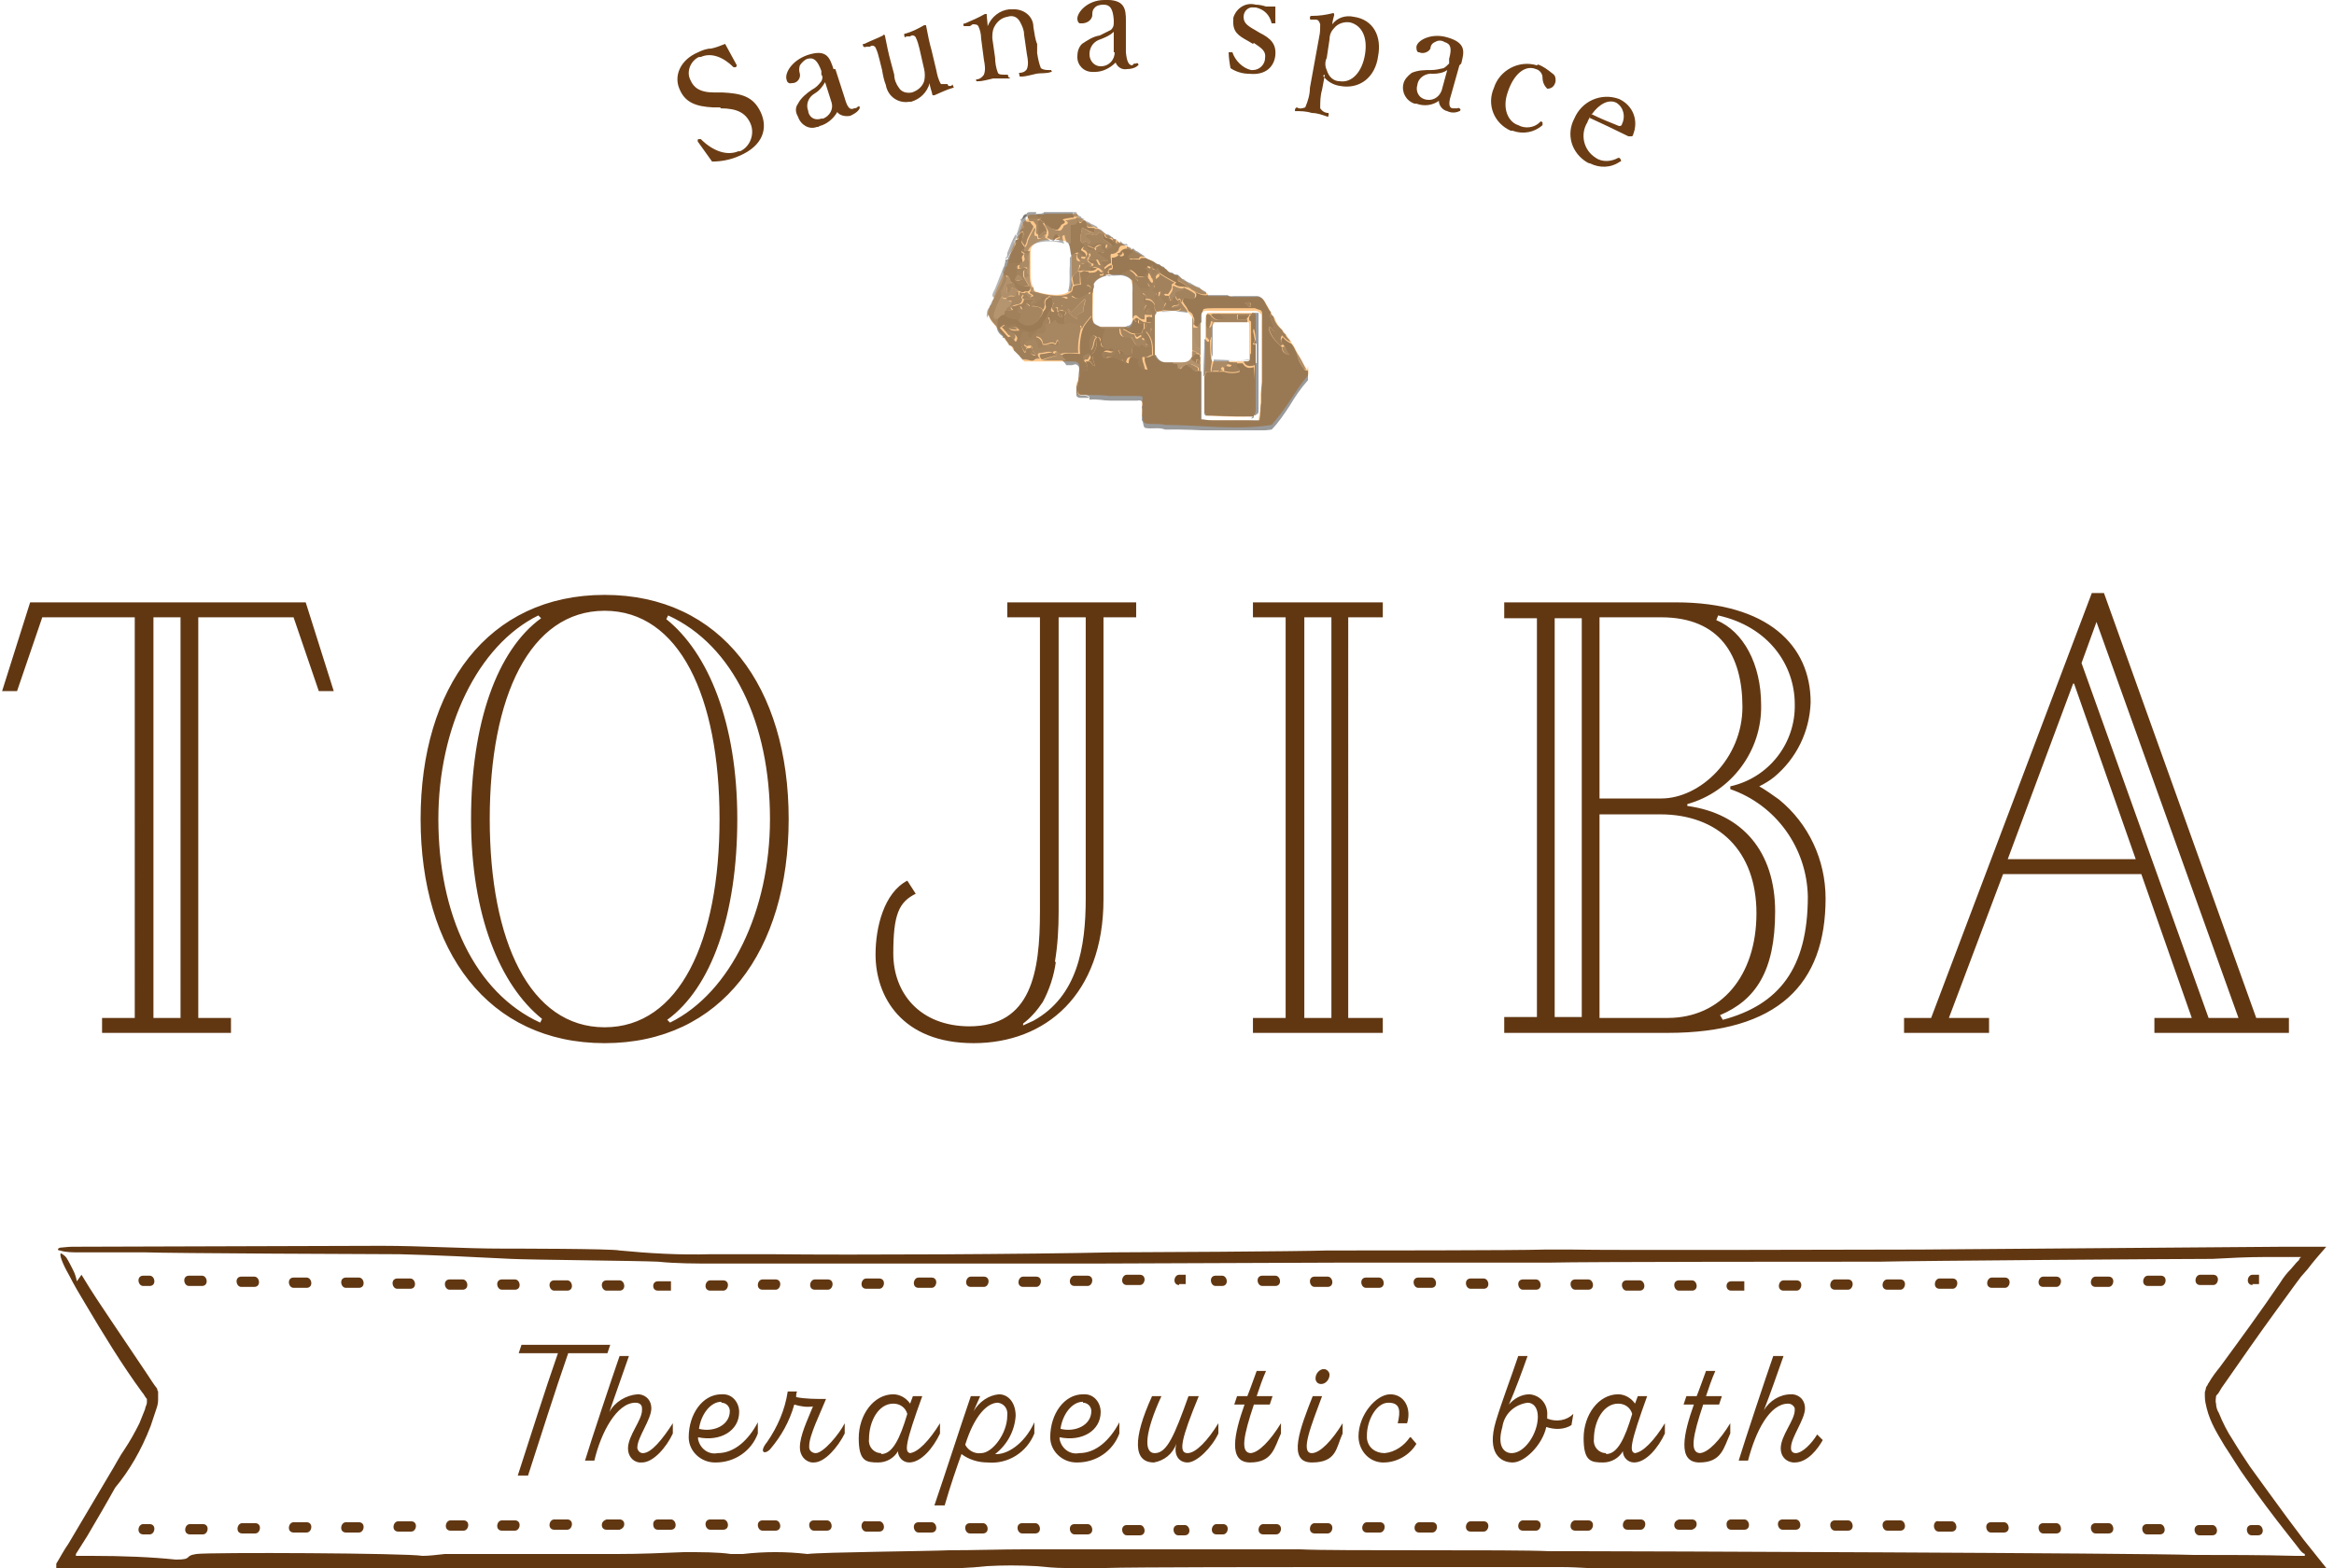
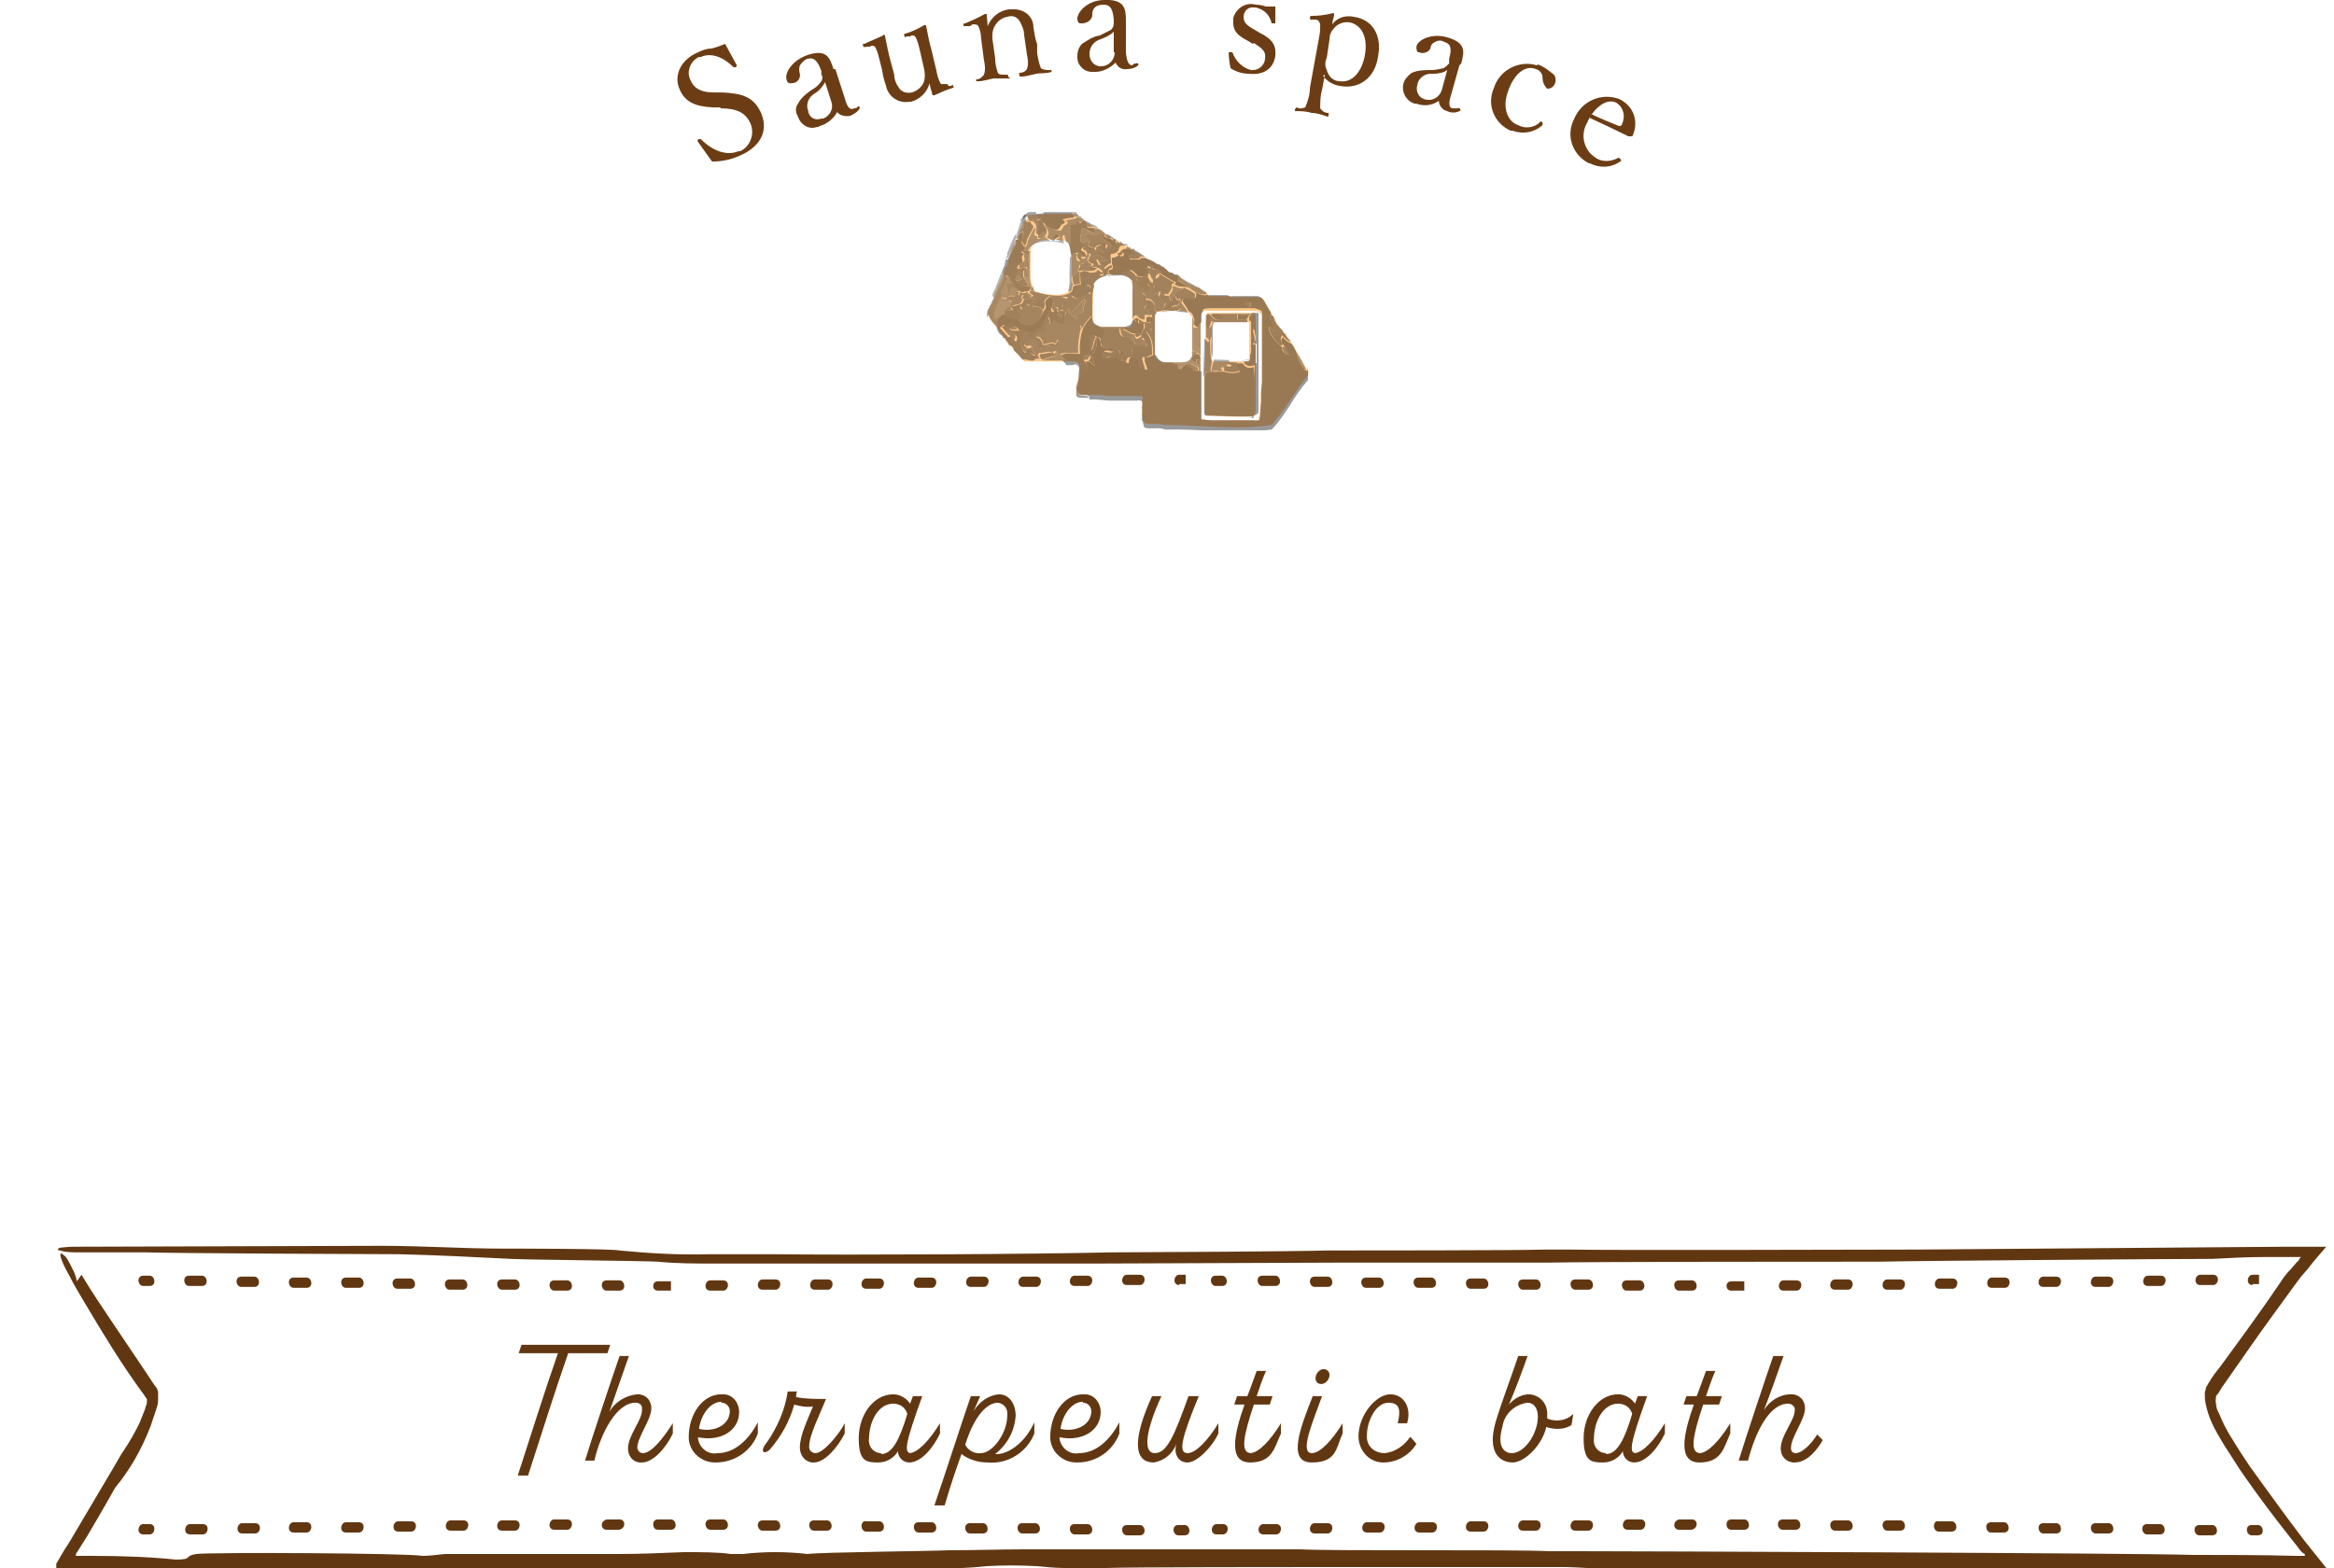
<svg xmlns="http://www.w3.org/2000/svg" width="250" height="168" viewBox="0 0 249.4 167.9">
  <defs>
    <clipPath id="clippath">
      <path d="M105.3 22.7h34.5v23.4h-34.5z" class="cls-2" />
    </clipPath>
    <clipPath id="clippath-1">
      <path d="M105.3 22.7h34.5v23.4h-34.5z" class="cls-2" />
    </clipPath>
    <clipPath id="clippath-2">
      <path d="M105.3 22.7h34.5v23.4h-34.5z" class="cls-2" />
    </clipPath>
    <clipPath id="clippath-3">
      <path d="M105.3 22.7h34.5v23.4h-34.5z" class="cls-2" />
    </clipPath>
    <clipPath id="clippath-4">
      <path d="M5.8 133.1h243.6V168H5.8z" class="cls-2" />
    </clipPath>
    <clipPath id="clippath-5">
      <path d="M5.8 133.1h243.6V168H5.8z" class="cls-2" />
    </clipPath>
    <style>.cls-2{fill:none}.cls-3{fill:#262626}.cls-5,.cls-6{fill:#613712}.cls-5{fill-rule:evenodd}.cls-9{fill:#323232}.cls-12{fill:#0a0a0a}.cls-13{fill:#030303}.cls-15{fill:#171717}.cls-16{fill:#111}.cls-17{fill:#2c2c2c}.cls-20{fill:#3a3a3a}.cls-23{fill:#060606}.cls-25{fill:#0d0d0d}.cls-32{fill:#141414}.cls-34{fill:#1d1d1d}.cls-38{fill:#242424}.cls-39{fill:#8f765c}.cls-40{fill:#282828}.cls-42{fill:#121212}.cls-45{fill:#101010}.cls-46{fill:#080808}.cls-48{fill:#414141}.cls-49{fill:#1f1f1f}.cls-51{fill:#2a2a2a}.cls-52{fill:#ffc98c}.cls-53{fill:#131313}.cls-54{fill:#191919}.cls-55{fill:#232323}.cls-56{fill:#2d2d2d}.cls-63{fill:#0e0e0e}</style>
  </defs>
  <g style="isolation:isolate">
    <g id="sec05_tit.svg">
      <path id="Sauna_space" d="M76.9 11.6c1.8 0 2.7.5 3.2 1.6s0 2.5-1.1 3h-.2c-1.2.5-2.7 0-4-1.3h-.3s-.1.2 0 .3l1.5 2.1c1 0 2-.2 2.9-.6 2.6-1.1 3.1-3 2.3-4.7s-2.1-2-4.1-2.1h-.9c-1.6 0-2.2-.6-2.5-1.3-.5-.9 0-2.1.9-2.5h.2c1.1-.5 2.4 0 3.5 1.1h.2c.1 0 .2-.2.1-.3-.4-.7-.8-1.5-1.2-2.2-.5.2-1 .4-1.5.5-.5 0-1 .2-1.4.4-1.9.8-2.6 2.5-2 3.9.6 1.5 1.8 1.9 3.6 2h.8ZM89 7.4c-.4-1.2-.7-2.2-2.8-1.5-1.7.6-2.5 2-2.2 2.7 0 .2.3.4.5.3h.1c.5 0 .9-.5.8-1-.1-.3-.1-.6 0-.9.2-.3.5-.6.8-.7.7-.2 1.1.2 1.5 1.3V8c.2.2.1.5 0 .7-.3.4-.6.7-1 .9-.6.4-1.2.9-1.5 1.5-.3.4-.3.9 0 1.4.3.9 1.2 1.4 2 1.1.1 0 .2 0 .3-.1.8-.2 1.5-.8 1.9-1.5.3.4.9.5 1.4.4.4-.2.8-.4 1-.8v-.2h-.2c0 .1-.2.2-.4.2-.4.2-.7 0-1-1.1l-1-3.1Zm-.2 3.6c.2.7-.2 1.4-.9 1.7h-.2c-.6.2-1.2 0-1.4-.7v-.1c-.3-.7 0-1.5.7-1.9.5-.3.8-.7 1.1-1.2l.7 2.2Zm12.4-2h-.7c-.3-.5-.4-1-.5-1.5l-.5-2.1c-.2-.7-.4-1.6-.6-2.7h-.2c-.7.4-1.3.7-2 .9-.1 0-.2 0-.1.3 0 0 0 .2.2 0h.4c.2-.2.5-.1.6.1.2.4.3.8.4 1.2l.5 2.2c.1.4.1.9 0 1.3-.2.6-.7 1-1.3 1.2-.5.1-1.1 0-1.4-.5-.3-.4-.5-.9-.5-1.4l-.4-1.5c-.2-.7-.4-1.7-.6-2.7 0 0-.1-.2-.2 0-.6.3-1.4.6-2 .9-.2 0-.2 0-.1.3 0 0 .2.1.3 0h.4c.2-.2.5-.1.6.1.2.4.3.8.4 1.2l.3 1.2c.1.6.2 1.1.4 1.6.2 1.2 1.3 2 2.5 1.8h.2c1-.3 1.7-1 2-2 0 .4.2.8.3 1.3h.2c.7-.3 1.3-.6 2-.8.1 0 .1 0 0-.2s0-.2-.2 0h-.3Zm2.7-6.4c.2 0 .5 0 .6.2.2.4.3.9.3 1.3l.3 2.3c.1.5.2 1.1 0 1.6-.2.3-.5.5-.8.5 0 0-.1 0 0 .2h.2c.5 0 1.1-.2 1.6-.3h1.6c.5 0 .1 0 0-.2 0-.2 0-.2-.2-.2-.5 0-.8 0-.9-.2-.2-.5-.3-1.1-.3-1.6l-.3-2.1c0-.4 0-.8.2-1.2.3-.6.8-1 1.4-1.1.6-.2 1.1 0 1.4.6.2.4.4.8.4 1.3l.3 2.1c.1.5.2 1.1 0 1.6-.2.3-.5.4-.8.4 0 0-.1 0 0 .2 0 .2 0 .2.2.2.5 0 1.1-.2 1.6-.3s1.1 0 1.6-.2c.1 0 .1 0 0-.2h-.2c-.3 0-.6 0-.9-.2-.2-.5-.3-1-.4-1.6v-1c-.2-.4-.3-1.2-.4-1.8 0-1.2-1.1-2-2.3-1.9h-.3c-1 .1-1.9.8-2.3 1.8 0-.4-.1-.9-.1-1.3h-.2c-.7.4-1.4.7-2.1 1 0 0-.2 0-.2.1 0 .2 0 .2.3.2h.4Zm16.4-.4c0-1.2-.1-2.3-2.3-2.2-1.8 0-2.9 1.3-2.9 2 0 .2.1.5.3.5h.2c.5 0 1-.3 1.1-.8 0-.3 0-.6.2-.8.2-.3.6-.4 1-.4.7 0 1 .4 1.1 1.6v.4c0 .3-.1.5-.3.7l-1.2.6c-.7.1-1.3.5-1.9.9-.4.4-.5.9-.5 1.4 0 .9.7 1.6 1.6 1.6h.3c.8 0 1.6-.4 2.2-1 .2.5.7.8 1.2.7.4 0 .9-.1 1.2-.4 0 0 .1 0 0-.2 0 0-.1-.1-.2 0-.2 0-.3 0-.4.2-.4 0-.6-.4-.7-1.4V2.3Zm-1.2 3.4c0 .8-.6 1.5-1.5 1.5-.7 0-1.2-.6-1.2-1.3 0-.8.5-1.4 1.2-1.6.5-.2 1-.4 1.4-.8v2.2Zm14.9-1c.9.6 1.3.9 1.2 1.6 0 .7-.6 1.3-1.3 1.3h-.2c-.9-.2-1.7-1-2-1.9h-.4c0 .5.1 1.2.2 1.7.6.4 1.3.6 2 .6 1.9.2 2.7-.9 2.8-2 .1-1.2-.5-1.8-1.7-2.4l-.5-.3c-.9-.5-1.2-.8-1.2-1.4 0-.6.5-1.1 1.1-1h.2c.9.2 1.5.8 1.7 1.7h.4V.7h-1c-.3-.1-.7-.2-1.1-.2-1.1-.3-2.1.4-2.4 1.4v.2c-.1 1.3.5 1.7 1.6 2.3l.5.3Zm7.4 3.5c.4.6 1.1 1 1.8 1.1 2.1.4 3.8-.9 4.1-3.2.4-2.1-.5-3.9-2.6-4.2-.9-.2-1.8.1-2.3.8 0-.3.1-.6.2-1 0 0 0-.2-.1-.2-.8.2-1.5.3-2.3.3-.1 0-.2 0-.2.2s0 .2.2.2h.4c.3 0 .4.2.5.5 0 .4 0 .9-.1 1.3l-1 5.5c0 .7-.2 1.4-.5 2.1-.3.1-.6.2-.9 0 0 0-.1 0-.2.2v.2c.6 0 1.2 0 1.8.2.6 0 1.1.2 1.7.4 0 0 .1 0 .1-.2v-.2c-.4 0-.7-.2-.9-.5 0-.7 0-1.3.2-2l.3-1.6Zm.7-3.9c0-.5.2-.9.5-1.2.4-.5 1.1-.7 1.7-.6 1.2.3 1.9 1.5 1.6 3.4s-1.4 3.1-2.7 2.9c-.7 0-1.2-.5-1.4-1.2-.2-.4-.2-.9 0-1.3l.3-2Zm14.1 2.6c.3-1.2.6-2.2-1.5-2.8-1.7-.5-3.2.3-3.3 1 0 .2 0 .5.2.6h.1c.4.2 1 0 1.2-.4 0-.3.2-.6.5-.7.3-.2.7-.2 1 0 .7.2.8.7.5 1.8v.5c-.2.2-.4.4-.6.5-.4.1-.9.2-1.3.2-.7 0-1.4 0-2.1.3-.4.3-.8.7-.9 1.2-.2.9.3 1.8 1.2 2.1h.2c.8.3 1.7.2 2.4-.3 0 .5.4 1 .9 1.1.4.2.9.2 1.3 0 .1 0 .2-.2 0-.3 0 0-.1-.1-.2 0h-.5c-.4 0-.5-.5-.2-1.4L156 7Zm-2.1 2.9c-.3.8-1.1 1.2-1.9.9-.6-.2-.9-.9-.7-1.5.1-.8.9-1.3 1.7-1.2.5 0 1.1-.1 1.5-.4l-.6 2.2ZM164.3 7c-1.9-.6-4 .5-4.6 2.4-.8 1.8 0 3.8 1.8 4.6h.2c1.1.4 2.3.2 3.2-.6v-.3s-.2-.2-.3 0c-.6.6-1.6.7-2.3.3-1-.3-1.8-1.7-1.1-3.6.6-1.8 1.8-2.9 3-2.4.4.1.7.5.7.9 0 .5.2.9.5 1.2.5 0 .8-.3.9-.8 0-.3 0-.6-.3-.8-.5-.4-1-.8-1.6-1Zm5.6 5.6c1.3.6 2.8 1.3 4.2 2h.3s.2 0 .2-.2c.6-1.5 0-3.1-1.5-3.8-1.9-.7-4 .2-4.8 2.1-.9 1.7-.3 3.7 1.4 4.7 0 0 .2.1.3.1 1 .5 2.2.5 3.2-.2h.1c0-.1 0-.3-.2-.4h-.1c-.7.4-1.7.5-2.4 0-1.3-.8-1.7-2.5-.9-3.8.1-.3.2-.4.3-.6Zm.3-.4c.8-1.1 1.8-1.6 2.6-1.2.8.5 1 1.5.6 2.3 0 .1-.1.2-.3.2-1-.4-2-.8-3-1.3Z" style="fill:#6c3d14;fill-rule:evenodd" />
      <path id="Therapeutic_bath" d="M65 144h-9.4l-.3.9h4.2c-1.4 4-3 9.1-4.3 13.1h1.1c1.3-4 2.9-9.1 4.3-13.1h4.2l.3-.9Zm3.5 12.6c1.2 0 2.6-1.6 3.3-3.1v-1.1c-1.1 1.7-2.3 3.2-3.2 3.2-.3 0-.5-.2-.6-.5v-.1c0-1.1 1.5-3 1.5-4.2 0-.8-.5-1.4-1.3-1.5H68c-1.2.1-2.4.8-3 1.9l2.1-6h-1c-.8 2.3-3 8.9-3.7 11.2h1c.7-3 2.4-6.2 4.4-6.2.4 0 .7.2.7.6v.2c0 1.1-1.5 2.7-1.5 4.1 0 .8.5 1.4 1.2 1.5h.2Zm8.1-1c-1 .2-1.9-.5-2.1-1.5v-.2c2.4.5 4.4-.7 4.4-2.7 0-1-.7-1.9-1.7-1.9H77c-2 0-3.5 2.1-3.5 4.6 0 1.5 1.3 2.7 2.8 2.7h.1c2 0 3.8-1.2 4.5-3.1v-1.2c-1 1.9-2.5 3.3-4.3 3.3Zm.4-5.4c.5 0 .9.4.9.9 0 1.5-1.7 2.3-3.3 1.9.2-1.5 1.2-2.9 2.4-2.9Zm10.1 5.4c-.4 0-.7-.3-.7-.6v-.2c0-1.1 1.2-3.5 1.8-5-1.1 0-2.2 0-3.2-.2 0-.2 0-.4.1-.6h-1c-.3 2-1.1 3.8-2.2 5.4-.9 1.1-.3 1.4.3.8 1.2-1.4 2.1-3 2.6-4.8.7.2 1.3.3 2 .2-.6 1.5-1.4 3.1-1.4 4.4 0 .8.5 1.5 1.3 1.6h.2c1.2 0 2.6-1.7 3.3-3.1v-1.1c-.6 1.2-2.3 3.2-3.1 3.2Zm10.2 0c-.8 0-.6-1.1 1.2-6.1h-1l-.3.8c-.4-.6-1.1-1-1.8-1-2.1 0-3.7 2.2-3.7 4.7s.8 2.6 2.1 2.6c.9 0 1.7-.5 2.1-1.2 0 .6.5 1.2 1.2 1.2 1.3 0 2.6-1.6 3.3-3.1v-1.1c-1.1 1.8-2.4 3.2-3.3 3.2Zm-3.2 0c-.8 0-1.4-.7-1.3-1.5 0-1.9 1-3.8 2.6-3.8.7 0 1.3.4 1.5 1.1-.8 2.7-1.6 4.3-2.8 4.3Zm6.8 5.6c.6-2.1 1.3-4.1 1.8-5.5.8.6 1.8.9 2.8.9 2.2.2 4.2-1.1 5-3.1v-1.2c-1.1 2.4-3 3.5-4.2 3.4 1.3-1 2.1-2.5 2.2-4.1 0-1.3-.7-2.3-1.8-2.3-1.1.1-2.1.8-2.7 1.8l.7-1.6h-1c-1.3 3.8-2.6 7.9-3.9 11.7h1Zm3.9-5.6c-.7.1-1.4-.3-1.7-.9 1-3.2 2.4-4.5 3.5-4.5.7.1 1.1.7 1 1.4 0 1.9-1.6 4-2.8 4Zm10.5 0c-1 .2-1.9-.5-2.1-1.5v-.2c2.4.5 4.4-.7 4.4-2.7 0-1-.7-1.9-1.7-1.9h-.2c-2 0-3.5 2.1-3.5 4.6 0 1.5 1.3 2.7 2.8 2.7h.1c2 0 3.8-1.2 4.5-3.1v-1.2c-1 1.9-2.5 3.3-4.3 3.3Zm.4-5.4c.5 0 .9.4.9.9 0 1.5-1.7 2.3-3.3 1.9.2-1.5 1.2-2.9 2.4-2.9Zm11.2 5.4c-1 0-.7-1.5 1.2-6.1H127c-1.5 4.2-2.3 6.1-3.6 6.1s-1-2.4.7-6.1h-1c-2.1 4.6-2 7.1.2 7.1 1.1-.2 2-.9 2.4-2-.3 1.1.2 2 1.2 2s2.6-1.6 3.3-3.1v-1.1c-1.1 1.8-2.4 3.2-3.3 3.2Zm6.8 0c-1.2 0-.8-1.9.3-5.2h1.7l.3-.9h-1.7c.3-.9.6-1.8 1-2.7h-1c-.3.8-.6 1.7-1 2.7h-1.1l-.3.9h1.1c-1.1 3.1-1.8 6.2.6 6.2s2.6-1.6 3.3-3.1v-1.1c-1.1 1.8-2.4 3.2-3.3 3.2Zm7.5-7.4c.5 0 .9-.5.9-1 0-.3-.3-.6-.6-.6-.5 0-.9.5-.9 1 0 .3.2.6.6.6Zm-1 7.4c-1.3 0 0-3.1 1.1-6.1h-1c-1.3 3.3-2.8 7.1-.1 7.1s2.6-1.6 3.3-3.1v-1.1c-1.1 1.8-2.4 3.2-3.3 3.2Zm10.5-1.7c-.6.9-1.6 1.6-2.7 1.7-1 0-1.8-.6-1.9-1.6v-.3c0-1.6 1-3.5 2.3-3.5s1.3.9 1 2.2h1c.5-1.6-.3-3.1-1.8-3.1s-3.4 2.2-3.4 4.5c0 1.4 1 2.7 2.5 2.8h.2c1.4 0 2.8-.8 3.5-2l-.6-.7Zm14.7-2v-.3c.1-1.2-.7-2.2-1.9-2.3-.9 0-1.7.5-2.2 1.1.7-1.6 1.4-3.5 2-5.2h-1c-.8 2.4-1.7 4.7-2.4 7-1 3.4.5 4.4 1.8 4.4s3.2-1.9 3.6-3.8c.9.3 1.9.3 2.7-.2l.2-1.2c-.7.7-1.8.9-2.8.5Zm-3.8 3.7c-.8 0-1.6-.7-1-2.8.2-1.4 1.3-2.4 2.7-2.6.6 0 1.1.5 1.1 1.5 0 1.8-1.4 3.9-2.8 3.9Zm13.3 0c-.8 0-.6-1.1 1.2-6.1h-1l-.3.8c-.4-.6-1.1-1-1.8-1-2.1 0-3.7 2.2-3.7 4.7s.8 2.6 2.1 2.6c.9 0 1.7-.5 2.1-1.2 0 .6.5 1.2 1.2 1.2 1.3 0 2.6-1.6 3.3-3.1v-1.1c-1.1 1.8-2.4 3.2-3.3 3.2Zm-3.2 0c-.8 0-1.4-.7-1.3-1.5 0-1.9 1-3.8 2.6-3.8.7 0 1.3.4 1.5 1.1-.8 2.7-1.6 4.3-2.8 4.3Zm10.1 0c-1.2 0-.8-1.9.3-5.2h1.7l.3-.9h-1.7c.3-.9.6-1.8 1-2.7h-1c-.3.8-.6 1.7-1 2.7h-1.1l-.3.9h1.1c-1.1 3.1-1.8 6.2.6 6.2s2.6-1.6 3.3-3.1v-1.1c-1.1 1.8-2.4 3.2-3.3 3.2Zm12.5-2c-.6 1-1.6 2-2.3 2-.3 0-.5-.2-.5-.5v-.1c0-1.1 1.5-3 1.5-4.2 0-.8-.5-1.4-1.3-1.5h-.2c-1.2 0-2.3.7-2.9 1.7.7-1.8 1.4-3.8 2.1-5.8h-1.1c-.8 2.3-3 8.9-3.7 11.2h1c.8-3.1 2.3-6.1 4.3-6.1.3 0 .6.2.7.5v.2c0 1.1-1.5 2.7-1.5 4.1 0 .8.5 1.4 1.3 1.5h.2c1.4 0 2.5-1.5 3-2.4l-.6-.6Z" class="cls-5" />
-       <path id="TOJIBA" d="m1.6 74 2.7-7.9h9.9V109h-3.5v1.6h13.8V109H21V66.1h10.2l2.7 7.9h1.6l-3-9.5H3L0 74h1.6Zm14.6-7.9h2.9V109h-2.9V66.1Zm48.3 45.6c12.5 0 19.7-9.9 19.7-24s-7.2-24-19.7-24-19.7 9.9-19.7 24 7.2 24 19.7 24Zm0-46.3c8 0 12.3 9.2 12.3 22.3S72.5 110 64.5 110s-12.3-9.2-12.3-22.3 4.3-22.3 12.3-22.3ZM46.7 87.7c0-9.8 4.2-18.6 10.7-21.8l.3.3c-4.7 3.4-7.5 11.2-7.5 21.5s3.1 17.8 7.6 21.4l-.2.4c-7-3.2-10.9-11.6-10.9-21.8Zm35.5 0c0 9.8-4.2 18.6-10.7 21.8l-.3-.3c4.7-3.4 7.5-11.2 7.5-21.5s-3.1-17.8-7.6-21.4l.2-.4c7 3.2 10.9 11.6 10.9 21.8Zm21.4 22.2c-5.4 0-8.2-3.6-8.2-7.8s.6-5.5 2.4-6.4l-.9-1.4c-2.5 1.3-3.4 5-3.4 7.9 0 4.5 2.8 9.5 10.5 9.5s13.9-5.2 13.9-15.4V66.1h3.5v-1.6h-13.8v1.6h3.5v31.5c0 6.5-.9 12.3-7.6 12.3Zm9.1-6.9c.3-1.8.4-3.6.4-5.4V66.1h2.9v30.1c0 5.3-.9 10.5-5.6 13.1l-1.1.5v-.2c.8-.6 1.5-1.4 2.1-2.3.7-1.3 1.2-2.8 1.4-4.3Zm21.2-38.5v1.6h3.5V109h-3.5v1.6h13.9V109h-3.7V66.1h3.7v-1.6h-13.9Zm5.5 1.6h2.9V109h-2.9V66.1Zm21.4-1.6v1.7h3.5v42.7h-3.5v1.7h17.5c11.8 0 16.9-5.2 16.9-14.4 0-4.1-1.8-8-5-10.6-.7-.5-1.4-1-2.1-1.4.6-.3 1.1-.6 1.6-1 2.4-2 3.8-4.9 3.9-8 0-6.1-4.6-10.7-14.4-10.7h-18.4ZM171 109V87.2h6.5c6.2 0 10.3 3.9 10.3 10.6S184 109 178.3 109H171Zm0-42.9h6.6c6.3 0 8.7 4.1 8.7 9.6s-4.5 9.8-8.7 9.8H171V66.1Zm14 18.4c4.9 1.7 8.2 6.3 8.3 11.5 0 7.7-3.1 11.6-9.1 13.2l-.3-.5c3.8-1.6 5.9-4.7 5.9-11.1s-3.5-10.5-9.4-11.3v-.2c4.7-1.3 8-5.7 7.9-10.6 0-4.4-1.9-7.9-4.8-9.1l.2-.5c5.4 1.2 8.2 5.3 8.2 9.5.1 4.2-2.8 7.9-6.9 8.8v.3Zm-18.8 24.4V66.2h2.9v42.7h-2.9Zm75.1.1L225 63.5h-1.3L206.5 109h-2.9v1.6h9.1V109h-4.3l5.8-15.4H229l5.4 15.4h-4v1.6h14.4V109h-3.5Zm-19.5-35.8 6.6 18.8h-13.7l7-18.8Zm2.4-6.6 15.2 42.4h-3.2l-13.6-38 1.6-4.4Z" class="cls-5" />
      <g style="clip-path:url(#clippath)">
        <g style="clip-path:url(#clippath-1)">
          <g style="clip-path:url(#clippath-2)">
-             <path d="M125.2 29.1zM105.7 32.2h.1-.1zM107.4 27.6z" class="cls-39" />
+             <path d="M125.2 29.1zh.1-.1zM107.4 27.6z" class="cls-39" />
            <path d="M139.7 39.6c-.4-.6-.7-1.3-1.1-1.9-.2-.4-.3-.7-.6-1 0-.3-.4-.5-.5-.8-.2-.2-.3-.3-.4-.5-.4-.4-.7-.8-.9-1.4l-.3-.3v-.2c-.2-.2-.3-.5-.5-.8-.2-.4-.4-.8-.9-.9H132c-.2 0-.5 0-.7-.1h-2.2v-.2c-.2-.2-.5-.2-.7-.5-.3-.2-.7-.3-1-.5-.3 0-.5-.2-.7-.4-.3 0-.4-.3-.6-.4 0 0-.2-.1-.2-.2-.2 0-.4 0-.5-.2-.3 0-.5-.1-.7-.4-.1 0-.2-.1-.2-.2-.2 0-.4-.1-.5-.3-.2 0-.4-.1-.5-.2-.3-.3-.7-.4-1-.5l-.9-.6c-.2 0-.3-.2-.5-.3-.1-.2-.4-.1-.5-.3s0 0 0-.1c-.4 0-.5-.2-.8-.4-.1 0-.2-.1-.4-.2-.1-.2-.4-.1-.5-.3-.2 0-.3-.3-.6-.3-.3-.2-.5-.5-.9-.6 0-.2-.3-.2-.4-.3-.2 0-.4-.1-.5-.3-.1 0-.2-.1-.3-.1 0 0-.2-.1-.2-.2-.1-.1-.3-.1-.4-.3-.3 0-.5-.3-.5-.5h-3.5c-.2.2-.5 0-.8.1-.3 0-.7-.1-1 .1v.3c-.2.1-.3.3-.5.4-.2.5-.3 1-.5 1.5-.4.6-.7 1.3-.9 2 0 .2 0 .4-.2.5V28.1c-.2.1 0 .4-.3.5-.2.8-.6 1.6-.9 2.3-.1.3-.2.5-.3.8 0 .2-.1.4-.2.5 0 .2 0 .4-.2.5-.2.3-.3.6-.3 1l.1.1c.2.6.6.9 1 1.4.1.3.4.6.6.8 0 .3.4.5.5.9.3 0 .4.3.5.5l.8.8c0 .1.2.2.3.4 0 0 .1 0 .1.1h5.1c.2 0 .5 0 .6.1.2.1.2.3.2.5 0 .6 0 1.3-.3 1.8v1c0 .1.2.2.4.2h1c.7 0 1.4 0 2.2.1h2.9c.6 0 .7 0 .5.7.1.5 0 .9 0 1.4.2.2 0 .5.3.8.7.2 1.5 0 2.2.2 3.7 0 7.7.6 11.4 0 .7-.8 1.3-1.6 1.9-2.5.6-.9 1.2-1.9 2-2.8.1-.3 0-.7 0-1m-25.5-8.1c-.7.8-2.8.4-3.7.1-.4-.6-.5-1.2-.5-1.9v-2.5c.2-1.4 2.9-1.3 3.9-.9h.1c.3.4.2 1 .4 1.5v.8c0 1 .1 1.9-.2 2.8m6.1 4h-2.9c-.2-.1-.5-.2-.7-.4-.1-1 0-2.1 0-3.2V30.5c.2-.6.9-.9 1.6-1.1H119.6c.5 0 1 .2 1.2.5.2.5.3.9.2 1.4v3.3c-.1.3-.3.5-.6.5m7 2.5c-.1.2 0 .4-.1.7-.2.4-.6.5-1 .5h-1.8c-.5 0-.9-.3-1.1-.8v-4.1c0-.2 0-.3.2-.5.2 0 .4 0 .6-.1.9 0 1.8-.1 2.7.1.2.2.4.4.5.6v3.5m7.4 3.4c0 .7 0 .6-.1 1.3v.9c0 .3 0 .9-.1 1.1 0 .3-.1.6-.1.8 0 .1-.6 0-1.1 0h-3.9c-.7 0-.9-.1-1.2-.1v-11c0-.2.1-.4.2-.5.3-.2.6-.1 1.2-.1h4.3c.3 0 .5 0 .6.2.3.2.2.1.2 1.3V41.2" class="cls-52" />
            <path d="M109.7 22.9c-.4 0-.4.3-.5.6.2-.1.3-.3.5-.4v-.3" style="fill:#a19c96" />
            <path d="M128.8 44.5c1 0 2.1.2 5 .1.1 0 .2 0 .3-.2 0 0 0-.1.1-.4V33.7c0-.2-.3-.2-.4-.2h-4.7s-.1 0-.2.2-.1.6-.1.7v1.7c0 1.4 0 2.4-.1 4v4c0 .1 0 .2.2.2m.9-9.8h3.5c.2 0 .2 0 .2.3v3.3c0 .4 0 .5-.1.6h-3.8c-.1 0-.1-.1-.1-.2v-3.2c0-.2 0-.6.2-.6" class="cls-52" />
            <g style="mix-blend-mode:multiply;opacity:.4">
              <g style="clip-path:url(#clippath-3)">
                <path d="M116.4 42.5c-.3-.4-.9 0-1.2-.4-.3-.4.2-1.8.2-2.2.2-.3.5-.2.7-.2.2-.2 0-.8-.1-1h.3c.4 0 .3.5.7.5-.1-.4-.3-.8-.3-1.3.5-.5.5-1.1.5-1.8.3 0 .3.3.4.5 0 .3 0 .6.5.6.3.3.8-.2 1.1.2-.4.6-.8-.2-1.3.3q0 .7.5.6c.6-.2 1.2.1 1.7.4.2-.6 0 .2.5.2 0-.8.4-.9 1.4-.4-.4.4.2 1.1.6 1.1 0-.3-.5-1.1-.2-1.4.4.2.6-.2 1-.2h.1c.2.5.6.8 1.1.8h.7c.2.2.4 0 .6.2 0 .2 0 .5.3.5.2-.4.7-.6 1.1-.5 0 0-.2.1-.2.2q.4.2.6.5h.5c.2 0 .2.1.2.3V44.9c.3 0 .5.1 1.2.1h5c0-.2.1-.5.1-.8 0-.2 0-.8.1-1.1v-.9c0-.7 0-.6.1-1.3V34.5c0-1.2 0-1.1-.2-1.3-.1 0-.3-.1-.6-.2h-4.3c-.6 0-.9 0-1.2.1 0 0-.1.3-.2.5v.9c-.2.1 0 .3-.2.5-.2 0-.5 0-.6-.3 0-.2.1-.6-.1-.8 0-.3-.3-.5-.5-.6-.2-.5-.4-.6-.6-1 0-.9.7-.2 1.3-.4.1-.1.2-.3.1-.5-.3-.4-.7-.6-1.2-.7-.4 0-.8 0-1.1-.3 0 0 .2-.1.2-.2.1.2-1.9-1-1.8-1l-.1-.1c-.1-.2-.3-.1-.5-.3-.2-.1-.4-.3-.7-.3 0 .3.3.3.3.6-.2 0-.2.3-.4.5-.3.1-.6 0-.9 0-.2-.3-.5-.6-.8-.7-1 .6-.8.6-1.9.6-.1 0-.3-.2-.4-.2 0-.1-.1-.3 0-.4.2 0 .4 0 .4-.3 0-.1 0-.2-.1-.3v-.7c.3 0 .6-.1.8-.4 0 .3.2.3.4.2.2-.1 0-.3 0-.4-.1 0-.2.1-.3.2 0-.5.5-.6.9-.6.2.2.3.1.5.1v.4c0 .2-.7.5-.3.7.4-.1.4 0 1 0 .1-.3.4-.1.6-.2.3.2.7.3 1 .5.1.1.3.2.5.2.1.2.3.2.5.3 0 .1.1.2.2.2.2.3.4.4.7.4.1.2.3.2.5.2 0 0 .2.1.2.2 0 .2-.2.3-.1.5.9.3 2 1.7 3.1 1.5h2.2c.2.2.5.1.7.1h2.5c.5.1.7.5.9.9.2.3.3.6.5.8v.2c-.2.5.5 1.3.4 1.9-.2-.2-.3-.5-.6-.5 0 .9.8 1.6 1.4 2.2 0 .4.2.7.8.8-.3-.3-.4-.6-.5-.9-.4-.5-.5-.6-.2-1 .2.3.5.5.9.7.3.3.4.7.6 1 .1.6.3 1.1.7 1.6.1.2.2.3.5.3 0 .3.1.7 0 1-.8.9-1.4 1.8-2 2.8-.6.9-1.2 1.8-1.9 2.5-3.7.5-7.7-.1-11.4 0-.7-.3-1.5 0-2.2-.2-.2-.3-.1-.6-.3-.8 0-.5.1-.9 0-1.4.2-.6 0-.8-.5-.7h-2.9c-.7 0-1.4-.2-2.2-.1m16.5-10.3c.4-.2.4.5.8.3 0-.5-.2-.5-.8-.3" />
                <path d="m109.4 38.6-.2-.1c0-.1-.2-.2-.3-.4.2 0 .4.1.6.2.6.2.7.2 1.2-.4-.2-.1-.4-.2-.4-.5 0-.1 0-.3-.2-.4-.1 0-.3 0-.4.1 0-.1-.3-.1-.3-.3.3-.4.6-.6 1.1-.6.3.3.5.5.4 1 .7-.2 1.5-.2 2.2-.3.1-.3 0-.4-.1-.5-.2 0-.1.3-.3.4-.4-.4-.8.2-1.3 0 0-.4-.2-.7-.7-.8 0-.1 0-.2.1-.4 1.1.2.9-.6 1-1h.2c.2.2.5-.3.6-.4.3.3.6.4 1 .4.5-.2 1.3-.2 1.8.2 0 0 0 .3.1.3-.2.7-.4 1.9-.3 2.7-.2 0-1.5-.1-1.9.1-.2 0-.3-.2-.5-.3-.2 0-.3 0-.3.2-.5-.3-.9 0-1.4 0-.3 0-.3.3 0 .6-.4 0-.8.1-1.1.1h-.8" class="cls-38" />
                <path d="M113.5 38c.3-.3 1.6-.1 1.9-.1-.1-.7 0-1.9.3-2.7.2-.5.6-.9 1-1.4 0 .3 0 .5.2.8.2.2.5.3.7.4.2.2.4 0 .6.1 0 .1-.1.2-.1.3-.1.6-.4 1.2 0 1.8-.4 0-.4-.3-.5-.6 0-.3 0-.5-.4-.5-.8-.7-.8 1.1-.6 1.4.4-.4.2-1 .6-1.4 0 .6 0 1.3-.5 1.8 0 .5.2.9.3 1.3-.4 0-.3-.6-.7-.5.1-.2.4-.4.1-.7-.2.1-.5.2-.6.4 0 .2 0 .3.2.4.2.2.3.8.1 1-.2 0-.5 0-.7.2 0 .4-.5 1.9-.2 2.2.3.3.9 0 1.2.4h-1c-.2 0-.3-.1-.4-.2v-1c.3-.6.2-1.2.3-1.8 0-.2 0-.4-.2-.5-.2-.2-.4 0-.6 0h-.6c0-.2-.4-.4-.4-.6" class="cls-23" />
                <path d="M107.1 36c-.3-.2-.5-.4-.6-.8-.1-.4 0-.8 0-1.1.2-.2.3-.6.8-.5.6.6.8.4 1.5.6 1.1 1.2 2.2.3 2.7-.9.2-.2.3-.4.2-.6-.1-.4 0-.6.3-.8l.1-.1c.2 0 .4.1.4.4v.3c0 .3-.2.5-.3.8-.2.3-.3.6-.4.9-.2.2-.3.4-.4.7 0 .2-.2.4-.5.5-.3.2-.7.1-1 .4-.4-.3-1.1-.4-1.4-.9-.4 0-.7 0-.9.4-.2-.1-.2-.4-.3-.5-.2 0-.3.2-.5.3.2.2.6.7.8.9l.1.1c0 .2-.2.2-.3.1 0 0-.2-.1-.3 0" style="fill:#050505" />
                <path d="M115.9 23.6s.2.1.2.2c0 .5 0 .6.4.6.2 0 .4 0 .6.1-.2 0-.2.3-.2.4-.5 0-.8-.4-1.3-.5 0 .4-.4 1.3 0 1.6.2.2.4.3.6.3.2.2.6.2.8.4 0 0 0 .1-.1.2-.5-.2-.7.3-1.1-.5-.1.1-.3.2-.3.4.3.2.6.3.5.7h-.1c-.2-.1-.4-.3-.6-.4-.4-.2-.5.2-.8.4-.2-.5-.1-1-.4-1.5v-2.1c.7.3.6 0 .9-.6.7 0 0 .4.4.6.2 0 .2-.4.5-.3" style="fill:#090909" />
                <path d="M107.6 35.1c.2-.3.5-.4.9-.4.3.5.9.5 1.4.9h-.6c-.4.7-.2 1.8.2 2.2.2-.2 0-.5.3-.5.1 0 .3 0 .4-.1 0 .2 0 .4-.1.6.2.3.5.3.8.3-.5.6-.5.6-1.2.4-.2 0-.4-.2-.6-.2l-.8-.8c0-.3-.2-.5-.5-.5 0-.3-.4-.5-.5-.9.1-.1.2 0 .3 0 .2 0 .3 0 .3-.1.3.1.4.4.6.6.5-.5-.2-1-.7-1v.3c-.2-.2-.6-.7-.8-.9.2 0 .3-.2.5-.3.1.2.1.4.3.5.3.3.7.2 1.1.2-.3-.6-.7-.3-1.1-.2" class="cls-63" />
                <path d="M111.5 22.7h3.1c0 .2.2.4.1.6-.3 0-.9.1-1.2.2.1.1.4.2.2.4-.6.3-.1.1-.7.7-.5 0-1-.2-1.4-.6 0-.3-.4-.3-.5-.5h-.1c-.1 0-.2-.2-.3-.2-.2-.1-.2-.3 0-.4.3 0 .5 0 .8-.1" style="fill:#020202" />
                <path d="M137 37.2c-.6-.6-1.3-1.3-1.4-2.2.3 0 .4.3.6.5 0-.6-.6-1.3-.4-1.9l.3.3c.1.5.4 1 .9 1.4.1.2.2.4.4.5 0 .3.4.5.5.8-.3-.1-.6-.4-.9-.7-.2.4-.2.6.2 1-.1 0-.2 0-.3.1" class="cls-45" />
                <path d="M106 31.7c0-.3.2-.6.3-.8.3-.8.6-1.5.9-2.3.2-.1 0-.4.3-.5h.1c0 .4-.2.8-.3 1.3 0 1.6-1.7 3.1-1.8 4.6l-.1-.1c0-.4 0-.7.3-1 0-.2.2-.3.2-.5.1-.1.2-.3.3-.5" style="fill:#4a4a4a" />
                <path d="M105.5 33.8c.1-1.5 1.7-3 1.8-4.6.1.2.1.4.3.5 0 .5-.4.9-.5 1.4v.5c-.1.1-1.5 2.8-.5 2.4 0 .4-.1.8 0 1.1-.4-.4-.8-.8-1-1.4" class="cls-3" />
                <path d="M115.6 26c-.4-.3 0-1.2 0-1.6.5.1.8.6 1.3.5 0-.2 0-.4.2-.4h.3c.4.1.5.5.9.6h-.4c-.1-.1-.2-.2-.5-.2-.4.7-1.1-.2-1.4.3 0 .4.6.4.4.8-.2.3-.3-.2-.3-.2-.2 0-.3.2-.5.2" class="cls-17" />
                <path d="M128.9 31.5c-1.1.2-2.1-1.1-3.1-1.5 0-.2.2-.3.1-.5.2 0 .3.4.6.4.2.2.4.3.7.4.3.2.6.4 1 .5.2.3.5.3.7.5v.2" style="fill:#292929" />
                <path d="M113.5 38c0 .3.3.4.4.6H111.3c.5-.2 1-.4 1.6-.5 0-.2-.1-.2-.2-.2 0-.2.1-.2.3-.2.2 0 .2.3.5.3" class="cls-9" />
                <path d="M107.6 27.1c.3-.7.5-1.4.9-2l.1.1c0 .1 0 .3-.1.4-.2.2-.1.4-.1.6-.1.5-.5.9-.7 1.3 0 .1-.2.2-.3.2v-.1c.2 0 .2-.3.2-.5" style="fill:#383838" />
                <path d="M122.3 27.5c-.2 0-.5-.2-.6.2h-1c-.5-.2.2-.6.3-.7v-.4c.2 0 .3.3.5.3l.9.6" class="cls-32" />
                <path d="m108.7 25.2-.1-.1c.2-.5.3-1 .5-1.5.1.3.2.6.4.9-.5.2-.5.2-.7.7l-.1.1" style="fill:#3c3c3c" />
                <path d="M139.7 39.6c-.2 0-.4-.1-.5-.3-.3-.5-.5-1-.7-1.6.5.6.8 1.3 1.1 1.9" style="fill:#313131" />
                <path d="M114.7 23.3c0-.2 0-.4-.1-.6h.4c0 .2.2.4.5.5 0 .2.3.2.4.3-.3 0-.2.3-.5.3-.5-.2.3-.5-.4-.6h-.3" style="fill:#373737" />
                <path d="M117.4 24.4h-.3c-.2-.2-.4-.1-.6-.1-.4 0-.5-.1-.4-.6.1 0 .2.2.3.1.1.2.3.2.5.3.1.1.3.1.4.3" style="fill:#303030" />
                <path d="M118 25.1h.3c.3 0 .4.3.6.3 0 .2.3.2.5.3-.1 0-.2 0-.4.1-.1-.2-.2-.4-.5-.3-.3 0-.4-.2-.4-.4" class="cls-34" />
                <path d="M119.7 25.8c.2.2.4.5.8.4v.1h-.6c-.5 0-.5 0-.6-.5.1 0 .2.2.4.2" class="cls-17" />
                <path d="M124.2 33.3c-.2 0-.4 0-.6.1-.2-.2-.3-.5-.2-.8-.2-.4-.5-.7-1-.6q.1-.5-.3-.6c0 .5.2.9.4 1.2-.3.4-.3.6 0 .9.1-.2 0-.5.4-.6 0 .3.2.5.2.8-.2.1-.5 0-.8 0v.5h-.1c-.3 0-.4-.1-.6-.3-.2-.2-.3-.2-.5 0 0 .1 0 .2-.1.2v-3.3c0-.5 0-1-.2-1.4.5.2.7.6 1 1 0 .1 0 .2.1.3-.2 0 1.3.2.9-.3.1-.3.3 0 .4-.2 0-.2 0-.3-.2-.5 0-.1-.1-.3-.2-.4-.1-.2 0-.3 0-.5.2-.1.1-.4.4-.4 0 .3-.2.7.2.9 0-.3.1-.5.3-.6l.1.1c0 .1.1.2.2.3-.1.2-.5.3-.5.6s.1.7-.2 1c1.1.7 0 .3.3.9.4.5.4-.7.4-.7.3-.2.5-.2.4.2-.6 0 .4.8.4.9-.1.2-.3.5-.4.7v.1" style="fill:#1e1e1e" />
                <path d="M118 37.2c-.4-.6-.2-1.2 0-1.8 0-.1.1-.2.1-.3h1.5c0 .6 0 1.2 1.2.9.2.3.4.7.6 1-.6 0-.4.6-.4 1-.4.2-.7 0-1-.2 0-.2-.3-.3-.5-.3-.3 0-.2.4-.4.6-.3.1-.6 0-.9-.1-.1.2 0 .3 0 .4q-.5 0-.5-.6c.5-.4 1 .3 1.3-.3-.3-.4-.8 0-1.1-.2" class="cls-53" />
                <path d="M120 37.7c.2.3.6.4 1 .2 0-.4-.2-.9.4-1h.3c.2-.2.3 0 .4 0 .2.2.4.3.7.2-.1-.2-.3-.3-.5-.3 0-.2 0-.5-.1-.6-.2-.3 0-.5.2-.7.7.8.7 1.4.7 2.5-.3 0-.6.4-1 .2-.2.3.3 1.1.2 1.4-.4 0-1-.7-.6-1.1-1-.4-1.3-.4-1.4.4-.4 0-.3-.7-.5-.2-.5-.3-1.1-.6-1.7-.4 0-.1-.2-.2 0-.4.3 0 .6.3.9.1.2-.1 0-.5.4-.6.1.2.2.3.3.5 0 0 .1-.2.2-.3" class="cls-25" />
                <path d="M122.7 29.3c0 .2-.1.3 0 .5.1.1.2.3.2.4-.3.1-.3.2-.1.5 0 .2-.1.4-.3.3-.2-.2-.5-.1-.7-.1-.3-.4-.6-.8-1-1-.8-.8-3.7-.6-4 .7q-.3-.4-.7 0c.4 0 .5.2.3.4-.2 0-.3.1-.5 0-.5-.4.3-1.2.5-1.5 0-.1-.1-.2-.2-.3h.3c.3 0 .6 0 .8-.3.2.1.3.3.5.4-.1 0-.3 0-.3.2.2 0 .4.1.4-.2v-.4c.3-.2.5-.4.8-.5 0 0 .1.2.1.3-.2 0-.3 0-.4.3-.1.1 0 .3 0 .4h-.3c.2.2.4.2.6.1 1 0 .8 0 1.9-.6.4.2.6.4.8.7-.2.2 0 .3.2.5 0-.3-.1-.3-.2-.5.3 0 .6.2.9 0 .1-.1.1-.4.4-.5v.1" class="cls-42" />
                <path d="M118.7 28.2c-.3 0-.5.3-.8.5 0-.3-.4-.5-.3-.8h.8c-.5-.2-.8-.6-1.4-.8.3-.2.6-.2.9 0 .2-.4-.3-.2-.3-.5 0-.1.2-.3 0-.4-.3 0-.5.1-.7.4-.2-.2-.6-.2-.8-.4h.6c.3-.3.6-.4 1.5-.1 0 .2-.2.3 0 .5.2 0 .5 0 .6-.4.4-.2.2-.3 0-.5.1 0 .2 0 .4-.1 0 .5 0 .5.6.5.2 0 .4.1.6 0v.1c-.4 0-.8 0-.9.6-.2.3-.5.4-.8.4-.1.2 0 .5 0 .7m.4-1.4c.1 0 .3.1.3 0-.1-.1-.2-.1-.3 0" class="cls-63" />
                <path d="M124.2 31.5c0-.4 0-.4-.4-.2 0 0 0 1.2-.4.7-.3-.6.8-.2-.3-.9.4-.3.3-.7.3-1 0-.3.4-.3.5-.6 0-.1-.1-.2-.2-.3 0 0 1.9 1.2 1.8 1 0 .1-.1.1-.2.2 0 0-.1 0-.1.1.1.4-.2.7-.4 1-.1 0-.2-.1-.4 0-.1.1-.2 0-.3-.1" class="cls-15" />
                <path d="M123.2 38c0-1.1 0-1.7-.7-2.5-.2.2-.3.4-.2.7-.4.1-.3-.2-.4-.4l.1-.1c.1-.2 0-.4.3-.5.2-.2.2-.4 0-.6v-.1h.1c.2 0 .4.1.6 0 .2-.2.1-.4.1-.7 0-.3-.3-.5-.2-.8-.4 0-.3.4-.4.6-.3-.2-.3-.5 0-.9-.3-.3-.4-.7-.4-1.2q.4 0 .3.6c.5 0 .8.2 1 .6-.1.3 0 .5.2.8-.1.1-.2.2-.2.5v4.1h-.1m-.3-3q-.2.4.1.7c0-.2 0-.4-.1-.7" class="cls-53" />
                <path d="M126.5 30.8c.4.2.9.4 1.2.7 0 .2 0 .3-.1.5-.6.2-1.2-.5-1.3.4-.1 0-.1-.3-.2-.4-.1-.1-.2 0-.2.1-.1 0-.2-.2-.3-.4 0-.2-.1-.3 0-.5.2-.2 1.1-.2.9-.6" style="fill:#181818" />
                <path d="M128.3 34.6v2.5c-.1 0 0 .3-.3.3-.5-.8-.6-1.7-.6-2.6 0 .3.2.3.4.3.3 0 .2-.3.4-.5" class="cls-20" />
                <path d="M128.3 38.2v2.7-.9c0-.2 0-.3-.2-.3v-.3c-.3-.2-.6-.4-.9-.4-.4 0-.9.2-1.1.5-.4 0-.2-.3-.3-.5-.2-.1-.5 0-.6-.2h1.1c.4 0 .8-.1 1-.5 0 .2.4.2.5.5.1.1.2.2.4.2.1-.1 0-.3 0-.4v-.4M127.5 34.8c0 .9 0 1.8.6 2.6.2 0 0-.4.2-.3v1c-.1-.2-.2-.3-.4-.3-.1-.2-.3-.2-.5-.3V34c.2.2.1.5.2.7" class="cls-48" />
                <path d="M126.5 30.8c.2.4-.7.3-.9.6v.5c-.1 0-.2 0-.3.2 0 .1-.1.1-.2.2 0 0 0-.2-.1-.3 0 0 0-.2-.1-.3.2-.3.5-.6.4-1l.1-.1c.4.2.7.3 1.1.3" class="cls-17" />
                <path d="M125.9 32.2s0-.2.2-.1c.1 0 0 .3.2.4.2.4.5.5.6 1-.9-.2-1.8-.1-2.7-.1v-.1c.4 0 1.9.3 2-.3-.4 0-.7.2-1 0 .3-.5 1 0 .7-.7" class="cls-40" />
                <path d="M127.1 39c.3 0 .6.2.9.4v.3h-.5q-.1-.3-.6-.5c0-.1.1-.2.2-.2" class="cls-38" />
                <path d="M115.9 38.6c-.1 0-.2-.2-.2-.4.1-.2.4-.2.6-.4.3.3 0 .5-.1.7h-.3" class="cls-34" />
                <path d="M137 37.2s.2-.1.3-.1c.2.3.3.6.5.9-.5 0-.7-.4-.8-.8" class="cls-55" />
                <path d="M123.6 29.1c-.2.2-.3.4-.3.6-.5-.2-.2-.6-.2-.9.2.1.4 0 .5.3" class="cls-15" />
                <path d="M132.9 32.5c.6-.3.7-.2.8.3-.4.2-.4-.4-.8-.3" style="fill:#161616" />
                <path d="M122.7 29.3v-.1c0-.3-.4-.3-.3-.6.3 0 .5.2.7.3-.3 0-.2.3-.4.4" class="cls-15" />
                <path d="M119.5 27.1c.1 0 .2-.1.3-.2.2.1.2.2 0 .4-.2.1-.4 0-.4-.2ZM118.8 29.4c-.2 0-.5 0-.6-.1 0-.1.2 0 .3 0 .1 0 .3.2.4.2M118.4 28.7c0-.2.2-.2.4-.3 0 .2-.2.3-.4.3" class="cls-63" />
                <path d="M120.4 26.5v-.1c.2.1.4 0 .5.3-.2 0-.4 0-.5-.1" class="cls-17" />
                <path d="M116.8 34.6c-.2-.2-.2-.5-.2-.8-.4.5-.8.9-1 1.4-.1 0 0-.2-.1-.3-.5-.3-1.3-.4-1.8-.2.1-.3 0-.6 0-.9 0-.1.5-.4 0-.5 0-.3.2-.2.4-.1 0 .4.7.8 1 1-.2-.7.4-.6.7-.9-.2-.4.3-.9.1-1.3-.1 0-1.2 1.2-1.4 1.4-.2 0-.3-.2-.3-.3 0-.4-.9-1-1.2-1.2q.5-.2.9.1c.2 0 .3-.3.4-.4.9.8 1.2-.1 2-.3 0 0 0 .2.1.2.3-.2 0-.5.3-.7V34.6" class="cls-34" />
                <path d="M109.8 37.2c-.3 0-.1.3-.3.5-.5-.5-.7-1.6-.2-2.2.2 0 .4.1.6 0-.1.3 0 .4.2.5l.8-.8c.3 0 .4-.2.5-.5 0-.2.2-.5.4-.7h.2c0 .2.3.4 0 .7h-.2c0 .4.1 1.2-1 1 0 .1 0 .2-.1.4.4.1.6.4.7.8.5.2.9-.4 1.3 0 .2 0 .1-.3.3-.4.2 0 .2.3.1.5-.7 0-1.4 0-2.2.3 0-.4-.1-.7-.4-1-.5 0-.9.3-1.1.6 0 .2.2.2.3.3" class="cls-54" />
                <path d="M112.1 34.7c.2-.2 0-.4 0-.7h-.2c0-.3.2-.6.4-.9 0 .2 0 .3.3.3 0-.2 0-.5.3-.4.1 0 0 .3.1.4 0 .3.1.5.5.6 0-.4-.3-.4-.5-.6.2-.2.4-.1.6-.1h.1c.4 0 0 .4 0 .5 0 .3.2.6 0 .9-.4 0-.7 0-1-.4-.1 0-.5.5-.6.4" class="cls-45" />
                <path d="M112.7 37.9s.2 0 .2.2c-.6 0-1.1.3-1.6.4-.3-.3-.3-.6 0-.6.5 0 .9-.3 1.4 0" class="cls-53" />
                <path d="M110.8 38c-.3 0-.6 0-.8-.3.1-.2.2-.4.1-.6.1 0 .2.2.2.3 0 .3.2.4.4.5" class="cls-54" />
                <path d="M117.5 35h2.9c0 .2-.3 0-.4.3.4.1.7.5 1.2.5.1.1 0 .4.3.5.2-.1.3-.2.5-.3 0 .2 0 .5.4.4 0 .2 0 .5.1.6 0 0-.1.1-.3.1-.1-.2-.2-.3-.4 0h-.3c-.2-.3-.4-.6-.6-1-1.1.2-1.1-.3-1.2-.9h-1.5c-.2 0-.4 0-.6-.1" style="fill:#212121" />
                <path d="M117.1 36.1c-.4.4-.2 1.1-.6 1.4-.2-.4-.2-2.1.6-1.4" style="fill:#151515" />
                <path d="M113.7 33.3h-.1c0-.2-.3-.3-.3-.5.1-.1.3 0 .3 0-.5-.5-.5-.5-1.2-.3v-.3c.1-.1.1-.2 0-.4-.1-.1-.3-.2-.4 0l-.1.1c-.2-.1-.4-.2-.7 0q0 .5-1 .9c.3 0 1.2 0 1.2.6-.4 1.2-1.5 2.1-2.7.9.2-.2.2-.5.3-.9-.1.2-.3.2-.4 0 0-.3 0-.5.3-.6.2 0 .1.4.3.3.3-.7.4-.7.8-.3 0-.5.4-.4.6-.8h-1.3c-.3-.2.2-.3 0-.4-.2-.2-.2.2-.4.1v-.4c.2 0 .5.2.8 0 .3.6.3.6.7.4 0-.2-.4-.2-.4-.4.2-.2.2-.4.3-.6.1 0 .1.2.1.3 0 .2.2.3.4.3.9.3 3 .7 3.7-.1h.2c0 .1 0 .3-.1.4-.1.2-.2.3-.4.4q-.3-.4-.9-.1c.3.2 1.1.8 1.2 1.2l-.1.1c-.2 0-.3-.2-.4.1" class="cls-49" />
                <path d="M106.5 34.1c-1 .4.4-2.3.5-2.4.1 0 0 .3.3.3h.4c0 .4.4.2.6.4 0 .2-.2.3-.2.5-.3 0-.4.2-.5.4-.3 0-.2.3-.3.4-.4 0-.5.3-.8.5" style="fill:#464646" />
                <path d="M107.3 33.6c0-.1 0-.4.3-.4h.6c0-.2-.3-.2-.1-.4.3 0 .5-.1.8-.2q.4 0 .5-.6h1.3c-.2.3-.7.3-.6.8-.4-.4-.5-.4-.8.3-.2 0-.1-.3-.3-.3-.3.1-.3.3-.3.6.2.1.3.1.4 0-.1.4 0 .6-.3.9-.8-.3-.9 0-1.5-.6" class="cls-32" />
                <path d="M112.5 32.4c.7-.2.7-.2 1.2.3 0 .2-.2 0-.3 0 0 .2.3.3.3.5-.2 0-.5 0-.6.1-.2 0 0-.3-.1-.4-.4 0-.3.3-.3.4-.2 0-.3-.2-.3-.3 0-.3.2-.5.3-.8" class="cls-34" />
                <path d="M111.4 33.3c0-.5-.9-.5-1.2-.6q.9-.4 1-.9c.2-.1.4 0 .7 0-.2.2-.4.4-.3.8 0 .2 0 .4-.2.6" class="cls-53" />
                <path d="M107.6 35.7v-.3c.5 0 1.2.5.7 1-.2-.2-.4-.5-.6-.6l-.1-.1" class="cls-55" />
                <path d="M110.9 35.2c-.2.3-.6.7-.8.9-.2 0-.4-.2-.2-.5.3-.2.7-.1 1-.4" class="cls-63" />
                <path d="M112.1 31.8c.1-.2.3-.1.4 0 .1.1 0 .3 0 .4 0-.2-.1-.4-.4-.4" class="cls-53" />
                <path d="M114.1 26h-.1c0 .1-.4-.9-.2-.8-.5-.1-.2.4-.4.5h-.6c.1-.1.3-.2.5-.2-.1-.2-.2-.3-.4-.3-.2.1-.3.3-.3.6-.2 0-.4-.2-.6-.3-.2 0-.1-.2 0-.3v-.1c.1-.3-.2-.7-.4-1h.3c.4.4.9.6 1.4.6.6-.6 0-.4.7-.7.2-.2 0-.3-.2-.4.3 0 .9-.2 1.2-.2h.3c-.3.5-.2.8-.9.6v2.1" style="fill:#2f2f2f" />
                <path d="M117 26.6c.2-.2.4-.3.7-.4.1.2-.1.3 0 .4 0 .2.5 0 .3.5-.3-.1-.6-.2-.9 0 .5.2.9.6 1.4.8h-.8c-.1.3.3.5.3.8v.4h-.1c-.2-.1-.3-.3-.5-.4-.2 0-.4-.2-.6-.1-.1 0-.2 0-.3-.1.2 0 .4 0 .3-.3.3 0 .5.2.8.2l-.3-.6h-.9c-.3-.2.4-.4 0-.7 0 0-.1.2-.2.3 0-.4-.2-.6-.5-.7 0-.2.1-.3.3-.4.4.7.6.3 1.1.5 0-.1 0-.2.1-.2" class="cls-34" />
                <path d="M116 27.5s.1-.2.2-.3c.5.2-.2.4 0 .7 0 .2.3.2.4.4.1.3 0 .2-.3.3 0-.1-.1-.3-.3-.4-.2 0-.4 0-.7.2 0 .3-.1.5-.2.7-.7.6-.7.6-.5 1.4v.1c-.2.2 0 .5-.3.6h-.2c.3-.9.1-1.9.2-2.8v-.8c.2-.2.3-.6.8-.4-.2.5-.1.8.3.8 0-.1-.2-.2 0-.3.1-.1.3 0 .4 0h.1" class="cls-56" />
                <path d="M118.9 26.3c-.1.3-.4.3-.6.4-.2-.2.1-.3 0-.5-.9-.3-1.1-.2-1.5.1-.2 0-.4-.1-.6 0-.2 0-.5 0-.6-.3.2 0 .3-.2.5-.2 0 0 .2.5.3.2.2-.4-.5-.4-.4-.8.3-.5 1 .4 1.4-.3.2 0 .4 0 .5.2v.5c.4.3.7.5 1 .7M115.9 27.5h-.4c0 .1.1.2 0 .3-.4 0-.5-.3-.3-.8.3 0 .4.3.6.4" class="cls-34" />
                <path d="M107.6 35.1c.4 0 .8-.3 1.1.2-.4 0-.8 0-1.1-.2Z" class="cls-55" />
                <path d="M111.7 23.9h-.3c.2.3.5.7.4 1-.4-.2-.5.2-.7.3h-.2c-.1-.5 0-1.1-.2-1.5.1-.2.3 0 .4-.2.1.2.5.2.5.5" style="fill:#0f0f0f" />
                <path d="M111.2 23.4c0 .2-.3 0-.4.2.3.5 0 1 .2 1.5-.2 0-.4-.1-.3-.4v-.5c0-.2-.2-.3-.3-.5-.2 0-.4 0-.5-.1v-.3H111.3" class="cls-40" />
                <path d="M111.1 23.4h-1.3s0-.2-.1-.3v-.3c.3-.2.7-.1 1-.1 0 .2-.1.3 0 .4.1 0 .2.1.3.2" class="cls-53" />
                <path d="M107.4 28v-.2c.2 0 .3 0 .3-.2.2-.4.5-.8.7-1.3.2-.2.1-.4.1-.6.3 0 .4-.2.2-.5.2 0 .3-.4.6-.3 0 .4 0 .7-.2.9 0 .3.3.5.4.8-.1.1-.3.2-.4.3 0 .2.2.2.3.3-.2.2-.3.3-.2.6.1.4-.1.5-.4.6-.2 0-.4-.2-.7 0-.3.1-.4 0-.6-.2h-.1" class="cls-23" />
                <path d="M107.5 28c.2.1.3.3.6.2.2-.1.4 0 .7 0 0 0 0 .2-.1.3-.1 0-.2.2 0 .3.2.2 0 .5 0 .7 0 .2-.4.4-.1.6.4.5.9.6 1.5.5 0 .2 0 .5-.3.6h-.3c-.3.2-.5 0-.8-.1l-.1-.1c0-.2-.3-.2-.3-.4 0-.3-.1-.3-.3-.4-.2-.2-.1-.6-.5-.7-.1 0-.1.1-.1.2-.2-.1-.1-.4-.3-.5 0-.4.3-.8.3-1.3" class="cls-25" />
                <path d="m108.7 31 .1.1c-.3.1 0 .5-.4.6-.2 0-.5-.2-.8.2h-.4c-.2 0-.1-.3-.3-.3v-.5c.2 0 .3.3.5.1.3.4.4-.4.6-.4.2 0 .4.1.6.2" class="cls-20" />
                <path d="M107.5 31.3c-.2.2-.3 0-.5-.1.1-.5.5-.9.5-1.4 0 0 0-.2.1-.2.3 0 .3.5.5.7 0 .4-.5 0-.6.4 0 .1.2.4 0 .7" style="fill:#3f3f3f" />
                <path d="M118.9 26.3c-.3-.2-.7-.5-1-.7v-.5h.1c0 .2.1.4.4.4.3 0 .4.2.5.3.2.2.4.3 0 .5" />
                <path d="M108.8 25.1c.1.3 0 .4-.2.5 0-.1 0-.3.1-.4l.1-.1M108.5 25.6c0 .2 0 .5-.1.6 0-.2 0-.5.1-.6" class="cls-15" />
                <path d="M109.5 26.5c0-.3-.3-.4-.4-.8.2-.2.3-.6.2-.9-.3 0-.4.3-.6.3.2-.5.2-.5.7-.7-.1-.3-.2-.6-.4-.9.2-.1.3-.2.5-.4 0 0 0 .2.1.3-.1 0 0 .2 0 .3.2.1.4 0 .5.1 0 .2.3.3.3.5-.2.5-.5.9-.7 1.4 0 .2-.1.5-.3.7" class="cls-15" />
                <path d="M109.7 23.2c-.2.1-.3.3-.5.4 0-.3.1-.6.5-.6v.3" class="cls-40" />
                <path d="M127.4 37.6c.2 0 .4 0 .5.3-.2.1-.3.3-.5.4v-.6" style="fill:#353535" />
                <path d="M127.4 37.7v.7c0-.2 0-.5.1-.7" class="cls-48" />
                <path d="M133.9 44.6c-2.9 0-4-.1-5-.1-.1 0-.2-.1-.2-.2v-4c.2-.1 0-.4.3-.5H130.8c.5.2 1.3.2 1.7 0-.2-.7-.4 0-.3-.9h.6c.3.5.7.6 1.2.4.1 1.8.2 3.5 0 5.2 0 .3-.1.3-.3.3" />
                <path d="M134.1 44.5c-.7-.5 0-3.5 0-5.4-.6.2-1 .1-1.2-.4h.5c.3.3.6 0 .9.2v-2.1h-.3c0-.2.2-.3.2-.5 0-.1-.1-.9-.2-1.1-.3.4-.3 1.7 0 2.3 0 .1-.2.3-.3.4v-3.3c0-.2 0-.2-.2-.3V34c0-.2.3-.3.3-.5h.7V43.8c0 .4 0 .4-.1.5" class="cls-13" />
                <path d="M129.5 39.8h-.6c-.2.1 0 .4-.3.5 0-1.6.1-2.6.1-4 .2 0 .2.3.4.3s0-.2.2-.3c0 0 0 1.4.1 2 0 0 0 .2.1.3 0 .4-.2.8-.1 1.2" class="cls-15" />
                <path d="M134.3 33.7h-2.1v.5h1.1v.3h-3.5s-.3-.1-.4-.1c0-.3-.2-.4-.4-.7.1 0 .2 0 .5-.1 0 0-.2 0-.2.1.5.6.7.7 1.5.4 0-.3-.4-.3-.6-.5h3.5c.1 0 .4 0 .4.2" class="cls-54" />
                <path d="M129.4 34.3s.3 0 .4.1c-.2 0-.2.4-.2.6v3.2c-.3-.3-.1-2.2-.1-2.1-.2 0 0 .2-.2.3-.2 0-.2-.2-.4-.3v-1.7c0-.2 0-.6.2-.8.1.4-.3 1.1.2 1.5q.3-.3.3-.9" class="cls-51" />
                <path d="M130.3 33.6c.2.2.5.2.6.5-.8.3-1 .2-1.5-.4 0-.1.1 0 .2-.1h.7M129.4 34.3q0 .5-.3.9c-.4-.4-.1-.9-.2-1.3 0-.1 0-.2.2-.3.2.2.3.4.3.7" class="cls-12" />
                <path d="M127.3 38.4v-.1c.2-.1.3-.3.5-.4.2 0 .2 0 .4.1V38.6c-.1 0-.3-.2-.4-.1 0 .1.1.3 0 .4 0-.2-.4-.2-.5-.5" class="cls-46" />
                <path d="M121.2 35.7c-.5 0-.8-.4-1.2-.5.1-.2.3-.1.4-.3.3 0 .5-.2.6-.5 0 0 .1-.1.1-.2.1 0 .2.2.3.3 0 0 .1-.2.2-.3v.4h.6v.6c-.2.1-.1.4-.3.5h-.9" style="fill:#040404" />
                <path d="M125.9 32.2c.3.8-.4.2-.7.7.3.2.7 0 1 0-.1.6-1.6.3-2 .3.1-.2.3-.5.4-.7 0-.1-1-.8-.4-.9 0 0 .1.2.3.1.1-.1.3 0 .4 0 0 0 0 .2.1.3h-.4c.2 0 .3.2.5.2.1 0 .2 0 .2-.2 0-.1.1-.2.3-.2 0 .1.1.3.3.4" class="cls-42" />
                <path d="M123.2 33.8c0 .2 0 .5-.1.7h-.6V34c.3-.2.5 0 .8 0" class="cls-46" />
                <path d="M121.8 30.8c.2 0 .5 0 .7.1.1.1.2 0 .3-.1.5.5-1.1.3-.9.4 0-.1 0-.2-.1-.4M122.8 30.6c-.2-.3-.2-.4.1-.5.1.1.2.3.2.5-.1.2-.3-.1-.4 0" class="cls-15" />
                <path d="M122.3 34.6c-.2.1-.4 0-.6 0v-.4c.2.1.4.3.6.3v.1M121.7 34.2s-.1.2-.2.3c-.1 0-.2-.2-.3-.3.2-.2.3-.2.5 0" class="cls-25" />
                <path d="M120 37.7s-.1.2-.2.3c-.1-.2-.2-.3-.3-.5.2 0 .4 0 .5.3" />
                <path d="M122.2 37c.1 0 .2 0 .3-.1.2 0 .4 0 .5.3-.3.1-.5 0-.7-.2M122.5 36.8c-.2-.2-.1-.4-.1-.6.2.2.1.4.1.6" class="cls-53" />
                <path d="M114.5 31.2c.2-.2 0-.5.3-.6-.2 0 .8-.2.7-.1-.1-.5 0-1-.2-1.4 0 0 .2.1.3 0 .2-.2.5 0 .7 0 0 .1.1.2.2.3-.2.3-.9 1.1-.5 1.5h.5c.1-.2 0-.3-.3-.4q.3-.4.7 0v.3c-.2.2 0 .5-.3.7-.1 0 0-.1-.1-.2-.8.2-1.2 1.1-2 .3 0-.1 0-.3.1-.4" class="cls-63" />
                <path d="M116.2 29c-.2 0-.5-.1-.7 0h-.3c0-.2.3-.4.2-.7.2 0 .5-.1.7-.2.2 0 .2.2.3.4 0 0 .2.1.3.1 0 .1 0 .3-.1.4h-.3" class="cls-34" />
                <path d="M116.5 29c0-.1 0-.3.1-.4.2 0 .4.1.6.1-.2.3-.5.3-.8.3M117.8 29.1h.1c0 .3-.2.3-.4.2 0-.2.2-.1.3-.2" class="cls-63" />
                <path d="M121.4 29.5c0 .1.3.2.2.5-.2-.1-.4-.2-.2-.5Z" class="cls-15" />
                <path d="M119.1 26.5c.1-.2.2-.2.3 0 0 .2-.2.1-.3 0" />
                <path d="M121.2 35.7h.9l-.1.1c-.2.1-.3.2-.5.3-.2-.1-.2-.3-.3-.5M123 35.1c0 .2.2.4.1.7q-.3-.2-.1-.7M122.3 35.2v-.6c.2.2.2.4 0 .6" class="cls-25" />
                <path d="M127.8 38.9c.2-.1 0-.3 0-.4.2 0 .3.1.4.1v.4c-.2 0-.3 0-.4-.2" class="cls-49" />
                <path d="M125.1 32.2c-.2 0-.3 0-.5-.2.1-.1.3 0 .4 0 0 0 0 .2.1.3" class="cls-15" />
                <path d="m114.1 33.2.1-.1c0 .1.1.3.3.3.1-.2 1.3-1.3 1.4-1.4.1.4-.3 1-.1 1.3-.3.3-.8.2-.7.9-.3-.2-1-.6-1-1" class="cls-51" />
                <path d="M113 33.4c.2.1.5.2.5.6-.3 0-.5-.3-.5-.6Z" class="cls-34" />
                <path d="M107.6 31.9c.2-.3.6-.1.8-.2.3-.1 0-.5.4-.5v.4c.2.1.2-.3.4-.1.2.1-.3.3 0 .5q0 .5-.5.6c-.3 0-.5.2-.8.2 0-.2.2-.3.2-.5-.1-.2-.6 0-.6-.4" class="cls-3" />
                <path d="M110 26.9v2.5c0 .7.1 1.3.5 1.9-.2 0-.4 0-.4-.3 0-.1 0-.2-.1-.3-.2-.3-.4-.7-.6-1 .3 0 .5-.1.3-.4-.1-.2 0-.2 0-.4v-.1c0-.3.2-.5 0-.7-.2-.4 0-.6 0-.9V27h.1" style="fill:#484848" />
                <path d="M109.5 31.3h.3c0 .2.4.2.4.4-.3.2-.4.1-.7-.4" style="fill:#333" />
                <path d="M108 32.8c-.1.2 0 .2.1.4h-.6c0-.2.2-.4.5-.4" class="cls-3" />
                <path d="M110 26.9h-.1c-.1 0-.3.1-.4 0-.1-.1 0-.3 0-.4.2-.2.3-.5.3-.7.2-.5.5-1 .7-1.4.2.1.1.3 0 .5 0 .3 0 .4.3.4 0 .1 0 .3.1.3.4 0 .5-.4.8-.4 0 .1-.1.3 0 .3.2 0 .4.3.6.3h.8c.2-.1 0-.6.4-.5-.1-.1.2.9.2.8-1-.4-3.7-.5-3.9.9" style="fill:#393939" />
                <path d="M112.7 25.7h-.2c0-.2.1-.4.3-.6.2 0 .3.2.4.3-.2 0-.4.1-.5.2" class="cls-13" />
                <path d="M111.8 25.1c-.3 0-.4.5-.8.4-.1 0-.1-.2-.1-.3h.2c.2-.2.3-.5.7-.3v.1" class="cls-40" />
                <path d="M116.6 28.2c-.1-.1-.3-.2-.4-.4h.9l.3.6c-.3 0-.5-.2-.8-.2" class="cls-63" />
                <path d="M115.2 29c.3.4.1.9.2 1.4 0 0-.9.1-.7.1v-.1c-.2-.8-.2-.8.5-1.4" class="cls-34" />
                <path d="M109.9 27.1c0 .3-.3.6 0 .9.1.2-.1.5 0 .7-.4-.2-.7.1-1 0-.1-.1 0-.2 0-.3 0 0 0-.2.1-.3.3 0 .6-.2.4-.6 0-.2 0-.4.2-.6.2 0 .3.1.5 0" class="cls-56" />
                <path d="M109.9 27.1c-.2.1-.3 0-.5 0 0-.1-.3-.1-.3-.3.1 0 .3-.2.4-.3 0 .1-.1.3 0 .4h.4v.2" class="cls-15" />
                <path d="M108.7 28.5v.3c.3 0 .7-.3 1 0v.1c-.2 0-.4 0-.4.3v.4c.2.3.4.7.6 1-.6.1-1.1 0-1.5-.5.2-.1.5 0 .8-.2-.3-.1-.2-.5-.6-.4 0-.2.1-.5 0-.7v-.3" class="cls-54" />
                <path d="M107.5 31.3c.2-.2 0-.5 0-.7.1-.4.5 0 .6-.4.1.1.3.1.3.4 0 .2.2.2.3.4-.2 0-.4-.1-.6-.2-.2 0-.2.8-.6.4" class="cls-3" />
                <path d="M108.7 29.5c.4-.1.4.3.6.4-.3.2-.5 0-.8.2-.2-.3.1-.4.1-.6" class="cls-9" />
                <path d="M129.5 39.8c-.1-.4.2-.9.2-1.3 1.3 0 2.5.2 3.8 0l-.1.1h-2.1c0 .3.4.1.6.3-.4.5-.8-.4-.9.6h-.1c-.3-.3-.3-.3-.5.2h-.7" style="fill:#2e2e2e" />
                <path d="M130.8 39.7c.1-1 .6-.1.8-.6 0-.2-.4 0-.5-.3h1.1c0 .9 0 .2.3.9-.4.2-1.2.2-1.7 0M130.2 39.8q.2-.4.5-.1c-.2 0-.3 0-.5.1" class="cls-16" />
                <path d="M133.5 38.6c.1 0 .1-.3.1-.6 0-.1.2-.3.3-.4-.2-.6-.2-1.9 0-2.3 0 .2.2 1 .2 1.1 0 .2-.2.3-.2.5h.3V39c-.3-.3-.6.1-.9-.2l.1-.1" />
                <path d="M133.3 34.2h-.3c0-.2 0-.3.1-.5h.4c0 .2-.2.3-.3.5" class="cls-12" />
                <path d="M133.2 33.7c0 .2 0 .3-.1.5h-.8c-.1-.1 0-.3 0-.5h1" class="cls-13" />
                <path d="M109.4 29.6v-.4c0-.3.1-.4.4-.3 0 .1-.2.2 0 .4.2.3 0 .4-.3.4" class="cls-56" />
              </g>
            </g>
          </g>
        </g>
      </g>
      <g style="clip-path:url(#clippath-4)">
        <g style="clip-path:url(#clippath-5)">
          <path d="M8.5 136.5c1.2 2 2.1 3.3 3.1 4.8 1.3 1.9 2.6 3.9 3.9 5.8.4.6.7 1.1 1.1 1.6 0 0 0 .2.1.3V149.9c0 .4-.1.7-.2 1l-.6 1.8c-1 2.6-2.3 4.8-3.8 6.6-1 1.8-2 3.5-3 5.2l-1.2 1.9v.2h-.1H9.5q5.3 0 9.1.4c1.9 0 .8-.4 2.2-.6 1.5-.2 22.6-.1 24.2.2.7 0 1.5-.1 2.4-.2h18.5c2.4 0 4.7-.1 7.1-.2 1.8 0 3.7 0 5 .2h1.3q3.5-.4 6.9 0c1.6-.2 13.1-.3 15.2-.4 2.7 0 5.5-.1 8.2-.1h29.3c4 .2 22.7 0 26.7.2h2.7c5.8 0 60.5.2 66.3.4 3.6 0 7.3 0 10.9.1h1v-.2c-.2-.1-.3-.1-.8-.8l-1.1-1.4c-1.5-1.9-3-3.9-4.4-5.9-.8-1.1-1.5-2.3-2.3-3.5-.7-1.2-1.5-2.4-1.9-4-.1-.4-.2-.8-.2-1.3v-.4c0-.1.1-.3.1-.4 0-.1.1-.3.2-.4 0 0 0-.1.1-.2.4-.7.8-1.2 1.2-1.7 2.2-3 4.4-6 6.5-9.1.3-.5.7-1 1.1-1.4l.6-.7.3-.3v-.1l.2-.2h-3.9c-1.9 0-3.7.1-5.6.2-3.7 0-31.9.2-35.6.3-3.6 0-31.7 0-35.4.1h-22.3c-3.8 0-22.3.1-26.1.1h-41c-2 0-4 0-6-.2-2-.1-13.8-.2-15.7-.3-4-.2-7.9-.4-12-.5-2.5 0-24.6-.1-27.2-.2H8.2c-.7 0-1.4 0-2-.2-.3 0-.3-.2 0-.3.2 0 .8-.1 1.3-.1 4.5 0 28.6-.1 33.1-.1 4.4 0 8.7.3 13.1.3.9 0 11.6 0 12.4.2 3.1.3 6.4.5 9.7.4h6.6c8.9.1 27.6 0 36.5-.2 2.7 0 20.1-.1 22.9-.2 2.9 0 20.5 0 23.4-.1h2.7c4.3.1 33.1 0 37.5 0l38.7-.3H248.8c-.7.8-1.4 1.6-2 2.4l-.7.8-.6.8-2.4 3.3c-1.6 2.2-3.2 4.5-4.8 6.8l-.7 1-.3.5c-.1.2-.3.3-.3.4 0 .2-.1.5 0 .8 0 .3.1.7.3 1 .4 1 .9 2 1.5 2.9.6 1 1.2 1.9 1.8 2.8 1.3 1.8 2.6 3.6 4 5.5l1.8 2.4 1.2 1.5.8 1 .4.5c0 .1.4.4 0 .3h-6.9c-2.7 0-5.4 0-8.2-.2-1 0-26.7-.1-27.7 0-3.1.1-30.6 0-33.6 0-1.8 0-3.7-.2-5.4-.2h-26.1c-2.7 0-20.1 0-22.8.1h-4.3c-1.1 0-2-.1-3.1-.2-1.8-.1-3.6-.1-5.3 0-1.8.2-3.8.3-5.8.2-3.1 0-15.9 0-18.9.2h-1.6c-3.2 0-6.6 0-9.7-.1-3.8-.2-17.4 0-21.2 0-1.3 0-2.8.2-4.2.3-1.4.1-22.4.2-23.8 0h-1c-2.7 0-5.4.2-8.1 0H5.3l.4-.7c.5-.8.9-1.6 1.4-2.3 1.5-2.5 3-5.1 4.5-7.6.5-.8 1-1.8 1.5-2.5.6-.9 1.1-1.8 1.6-2.8l.6-1.5c0-.2.2-.5.2-.7v-.4c-.2-.2-.3-.5-.5-.7-2.2-3-4.2-6.3-6.1-9.5-.6-1-1.2-2-1.7-3-.8-1.4-1.1-2.3-.9-2.4 0 0 .4.2.6.5.2.3.5.9.7 1.3.2.4.3.7.4 1.2" class="cls-6" />
          <path d="M241.5 164.4h-.7c-.3 0-.5-.3-.5-.6s.2-.5.5-.5h.7c.3 0 .5.3.5.6s-.2.5-.5.5M236.6 164.4h-1.4c-.3 0-.5-.3-.5-.6s.2-.5.5-.5h1.4c.3 0 .5.3.5.6s-.2.5-.5.5m-5.6-.1h-1.4c-.3 0-.5-.3-.5-.6s.2-.5.5-.5h1.4c.3 0 .5.3.5.6s-.2.5-.5.5m-96 0c-.3 0-.5-.2-.5-.5s.2-.6.5-.6h1.4c.3 0 .5.2.5.5s-.2.6-.5.6H135Zm90.5-.1h-1.4c-.3 0-.5-.3-.5-.6s.2-.5.5-.5h1.4c.3 0 .5.3.5.6s-.2.5-.5.5m-85 0c-.3 0-.5-.2-.5-.5s.2-.6.5-.6h1.4c.3 0 .5.2.5.5s-.2.6-.5.6h-1.4Zm79.4 0h-1.4c-.3 0-.5-.3-.5-.6s.2-.5.5-.5h1.4c.3 0 .5.3.5.6s-.2.5-.5.5m-73.8-.1c-.3 0-.5-.2-.5-.5s.2-.6.5-.6h1.4c.3 0 .5.2.5.5s-.2.6-.5.6h-1.4Zm68.2 0h-1.4c-.3 0-.5-.3-.5-.6s.2-.5.5-.5h1.4c.3 0 .5.3.5.6s-.2.5-.5.5m-62.6 0c-.3 0-.5-.2-.5-.5s.2-.6.5-.6h1.4c.3 0 .5.2.5.5s-.2.6-.5.6h-1.4Zm57-.1h-1.4c-.3 0-.5-.3-.5-.6s.2-.6.5-.5h1.4c.3 0 .5.3.5.6s-.2.5-.5.5m-51.5 0c-.3 0-.5-.2-.5-.5s.2-.6.5-.6h1.4c.3 0 .5.2.5.5s-.2.6-.5.6h-1.4Zm46-.1h-1.4c-.3 0-.5-.3-.5-.6s.2-.5.5-.5h1.4c.3 0 .5.3.5.6s-.2.5-.5.5m-40.4 0c-.3 0-.5-.2-.5-.5s.2-.6.5-.6h1.4c.3 0 .5.2.5.5s-.2.6-.5.6h-1.4Zm5.6 0c-.3 0-.5-.2-.5-.5s.2-.6.5-.6h1.4c.3 0 .5.2.5.5s-.2.6-.5.6h-1.4Zm29.2 0h-1.4c-.3 0-.5-.3-.5-.6s.2-.5.5-.5h1.4c.3 0 .5.3.5.6s-.2.5-.5.5m-23.6-.1c-.3 0-.5-.2-.5-.5s.2-.6.5-.6h1.4c.3 0 .5.2.5.5s-.2.6-.5.6H174Zm18 0h-1.4c-.3 0-.5-.3-.5-.6s.2-.5.5-.5h1.4c.3 0 .5.3.5.6s-.2.5-.5.5m-12.5 0c-.3 0-.5-.2-.5-.5s.2-.5.5-.6h1.4c.3 0 .5.2.5.5s-.2.5-.5.6h-1.4Zm7 0h-1.4c-.3 0-.5-.2-.5-.6 0-.3.2-.5.5-.5h1.4c.3 0 .5.3.5.6s-.2.5-.5.5M130 164.3c-.3 0-.5-.2-.5-.5s.2-.6.5-.6h.7c.3 0 .5.2.5.5s-.2.6-.5.6h-.7ZM240.9 137.6c-.3 0-.5-.2-.5-.5s.2-.6.5-.6h.7v1h-.7ZM185.1 138.2c-.3 0-.5-.2-.5-.5s.2-.5.5-.5h1.4v1h-1.4Zm-4.2 0h-1.4c-.3 0-.5-.3-.5-.6s.2-.5.5-.5h1.4c.3 0 .5.3.5.6s-.2.5-.5.5m9.8 0c-.3 0-.5-.2-.5-.5s.2-.6.5-.6h1.4c.3 0 .5.2.5.5s-.2.6-.5.6h-1.4Zm-15.4 0h-1.4c-.3 0-.5-.3-.5-.6s.2-.5.5-.5h1.4c.3 0 .5.3.5.6s-.2.5-.5.5m20.9-.1c-.3 0-.5-.2-.5-.5s.2-.6.5-.6h1.4c.3 0 .5.2.5.5s-.2.6-.5.6h-1.4Zm-26.4 0h-1.4c-.3 0-.5-.3-.5-.6s.2-.5.5-.5h1.4c.3 0 .5.3.5.6s-.2.5-.5.5m-5.6 0h-1.4c-.3 0-.5-.3-.5-.6s.2-.5.5-.5h1.4c.3 0 .5.3.5.6s-.2.5-.5.5m37.6 0c-.3 0-.5-.2-.5-.5s.2-.6.5-.6h1.4c.3 0 .5.2.5.5s-.2.6-.5.6h-1.4Zm-43.2-.1h-1.4c-.3 0-.5-.3-.5-.6s.2-.5.5-.5h1.4c.3 0 .5.3.5.6s-.2.5-.5.5m48.8 0c-.3 0-.5-.2-.5-.5s.2-.6.5-.6h1.4c.3 0 .5.2.5.5s-.2.6-.5.6h-1.4Zm-54.4-.1h-1.4c-.3 0-.5-.3-.5-.6s.2-.5.5-.5h1.4c.3 0 .5.3.5.6s-.2.5-.5.5m60 0c-.3 0-.5-.2-.5-.5s.2-.6.5-.6h1.4c.3 0 .5.2.5.5s-.2.6-.5.6H213Zm-65.6 0H146c-.3 0-.5-.3-.5-.6s.2-.5.5-.5h1.4c.3 0 .5.3.5.6s-.2.5-.5.5m71.1-.1c-.3 0-.5-.2-.5-.5s.2-.6.5-.6h1.4c.3 0 .5.2.5.5s-.2.6-.5.6h-1.4Zm-76.6 0h-1.4c-.3 0-.5-.3-.5-.6s.2-.5.5-.5h1.4c.3 0 .5.3.5.6s-.2.5-.5.5m82.2 0c-.3 0-.5-.2-.5-.5s.2-.6.5-.6h1.4c.3 0 .5.2.5.5s-.2.6-.5.6h-1.4Zm-87.8-.1h-1.4c-.3 0-.5-.3-.5-.6s.2-.5.5-.5h1.4c.3 0 .5.3.5.6s-.2.5-.5.5m93.4 0c-.3 0-.5-.2-.5-.5s.2-.6.5-.6h1.4c.3 0 .5.2.5.5s-.2.6-.5.6h-1.4Zm5.6-.1c-.3 0-.5-.2-.5-.5s.2-.6.5-.6h1.4c.3 0 .5.2.5.5s-.2.6-.5.6h-1.4ZM130.6 137.7h-.7c-.3 0-.5-.3-.5-.6s.2-.5.5-.5h.7c.3 0 .5.3.5.6s-.2.5-.5.5M126.6 164.4h-.7c-.3 0-.5-.3-.5-.6s.2-.5.5-.5h.7c.3 0 .5.3.5.6s-.2.5-.5.5M121.8 164.4h-1.4c-.3 0-.5-.3-.5-.6s.2-.5.5-.5h1.4c.3 0 .5.3.5.6s-.2.5-.5.5m-5.6-.1h-1.4c-.3 0-.5-.3-.5-.6s.2-.5.5-.5h1.4c.3 0 .5.3.5.6s-.2.5-.5.5m-96.1 0c-.3 0-.5-.2-.5-.5s.2-.6.5-.6h1.4c.3 0 .5.2.5.5s-.2.6-.5.6h-1.4Zm90.5-.1h-1.4c-.3 0-.5-.3-.5-.6s.2-.5.5-.5h1.4c.3 0 .5.3.5.6s-.2.5-.5.5m-84.9 0c-.3 0-.5-.2-.5-.5s.2-.6.5-.6h1.4c.3 0 .5.2.5.5s-.2.6-.5.6h-1.4Zm79.3 0h-1.4c-.3 0-.5-.3-.5-.6s.2-.5.5-.5h1.4c.3 0 .5.3.5.6s-.2.5-.5.5m-73.8-.1c-.3 0-.5-.2-.5-.5s.2-.6.5-.6h1.4c.3 0 .5.2.5.5s-.2.6-.5.6h-1.4Zm68.3 0h-1.4c-.3 0-.5-.3-.5-.6s.2-.5.5-.5h1.4c.3 0 .5.3.5.6s-.2.5-.5.5m-62.7 0c-.3 0-.5-.2-.5-.5s.2-.6.5-.6h1.4c.3 0 .5.2.5.5s-.2.6-.5.6h-1.4Zm57.1-.1h-1.4c-.3 0-.5-.3-.5-.6s.2-.6.5-.5h1.4c.3 0 .5.3.5.6s-.2.5-.5.5m-51.5 0c-.3 0-.5-.2-.5-.5s.2-.6.5-.6h1.4c.3 0 .5.2.5.5s-.2.6-.5.6h-1.4Zm45.9-.1h-1.4c-.3 0-.5-.3-.5-.6s.2-.5.5-.5h1.4c.3 0 .5.3.5.6s-.2.5-.5.5m-40.3 0c-.3 0-.5-.2-.5-.5s.2-.6.5-.6h1.4c.3 0 .5.2.5.5s-.2.6-.5.6H48Zm5.5 0c-.3 0-.5-.2-.5-.5s.2-.6.5-.6h1.4c.3 0 .5.2.5.5s-.2.6-.5.6h-1.4Zm29.3 0h-1.4c-.3 0-.5-.3-.5-.6s.2-.5.5-.5h1.4c.3 0 .5.3.5.6s-.2.5-.5.5m-23.7-.1c-.3 0-.5-.2-.5-.5s.2-.6.5-.6h1.4c.3 0 .5.2.5.5s-.2.6-.5.6h-1.4Zm18.1 0h-1.4c-.3 0-.5-.3-.5-.6s.2-.5.5-.5h1.4c.3 0 .5.3.5.6s-.2.5-.5.5m-12.5 0c-.3 0-.5-.2-.5-.5s.2-.5.5-.6h1.4c.3 0 .5.2.5.5s-.2.5-.5.6h-1.4Zm6.9 0h-1.4c-.3 0-.5-.2-.5-.6 0-.3.2-.5.5-.5h1.4c.3 0 .5.3.5.6s-.2.5-.5.5M15.1 164.3c-.3 0-.5-.2-.5-.5s.2-.6.5-.6h.7c.3 0 .5.2.5.5s-.2.6-.5.6h-.7ZM126 137.6c-.3 0-.5-.2-.5-.5s.2-.6.5-.6h.7v1h-.7ZM70.2 138.2c-.3 0-.5-.2-.5-.5s.2-.5.5-.5h1.4v1h-1.4Zm-4.1 0h-1.4c-.3 0-.5-.3-.5-.6s.2-.5.5-.5h1.4c.3 0 .5.3.5.6s-.2.5-.5.5m9.7 0c-.3 0-.5-.2-.5-.5s.2-.6.5-.6h1.4c.3 0 .5.2.5.5s-.2.6-.5.6h-1.4Zm-15.3 0h-1.4c-.3 0-.5-.3-.5-.6s.2-.5.5-.5h1.4c.3 0 .5.3.5.6s-.2.5-.5.5m20.9-.1c-.3 0-.5-.2-.5-.5s.2-.6.5-.6h1.4c.3 0 .5.2.5.5s-.2.6-.5.6h-1.4Zm-26.5 0h-1.4c-.3 0-.5-.3-.5-.6s.2-.5.5-.5h1.4c.3 0 .5.3.5.6s-.2.5-.5.5m-5.6 0h-1.4c-.3 0-.5-.3-.5-.6s.2-.5.5-.5h1.4c.3 0 .5.3.5.6s-.2.5-.5.5m37.7 0c-.3 0-.5-.2-.5-.5s.2-.6.5-.6h1.4c.3 0 .5.2.5.5s-.2.6-.5.6H87Zm-43.3-.1h-1.4c-.3 0-.5-.3-.5-.6s.2-.5.5-.5h1.4c.3 0 .5.3.5.6s-.2.5-.5.5m48.8 0c-.3 0-.5-.2-.5-.5s.2-.6.5-.6h1.4c.3 0 .5.2.5.5s-.2.6-.5.6h-1.4Zm-54.3-.1h-1.4c-.3 0-.5-.3-.5-.6s.2-.5.5-.5h1.4c.3 0 .5.3.5.6s-.2.5-.5.5m59.9 0c-.3 0-.5-.2-.5-.5s.2-.6.5-.6h1.4c.3 0 .5.2.5.5s-.2.6-.5.6h-1.4Zm-65.5 0h-1.4c-.3 0-.5-.3-.5-.6s.2-.5.5-.5h1.4c.3 0 .5.3.5.6s-.2.5-.5.5m71.1-.1c-.3 0-.5-.2-.5-.5s.2-.6.5-.6h1.4c.3 0 .5.2.5.5s-.2.6-.5.6h-1.4Zm-76.7 0h-1.4c-.3 0-.5-.3-.5-.6s.2-.5.5-.5H27c.3 0 .5.3.5.6s-.2.5-.5.5m82.3 0c-.3 0-.5-.2-.5-.5s.2-.6.5-.6h1.4c.3 0 .5.2.5.5s-.2.6-.5.6h-1.4Zm-87.9-.1H20c-.3 0-.5-.3-.5-.6s.2-.5.5-.5h1.4c.3 0 .5.3.5.6s-.2.5-.5.5m93.4 0c-.3 0-.5-.2-.5-.5s.2-.6.5-.6h1.4c.3 0 .5.2.5.5s-.2.6-.5.6h-1.4Zm5.6-.1c-.3 0-.5-.2-.5-.5s.2-.6.5-.6h1.4c.3 0 .5.2.5.5s-.2.6-.5.6h-1.4ZM15.8 137.7h-.7c-.3 0-.5-.3-.5-.6s.2-.5.5-.5h.7c.3 0 .5.3.5.6s-.2.5-.5.5" class="cls-6" />
        </g>
      </g>
    </g>
  </g>
</svg>